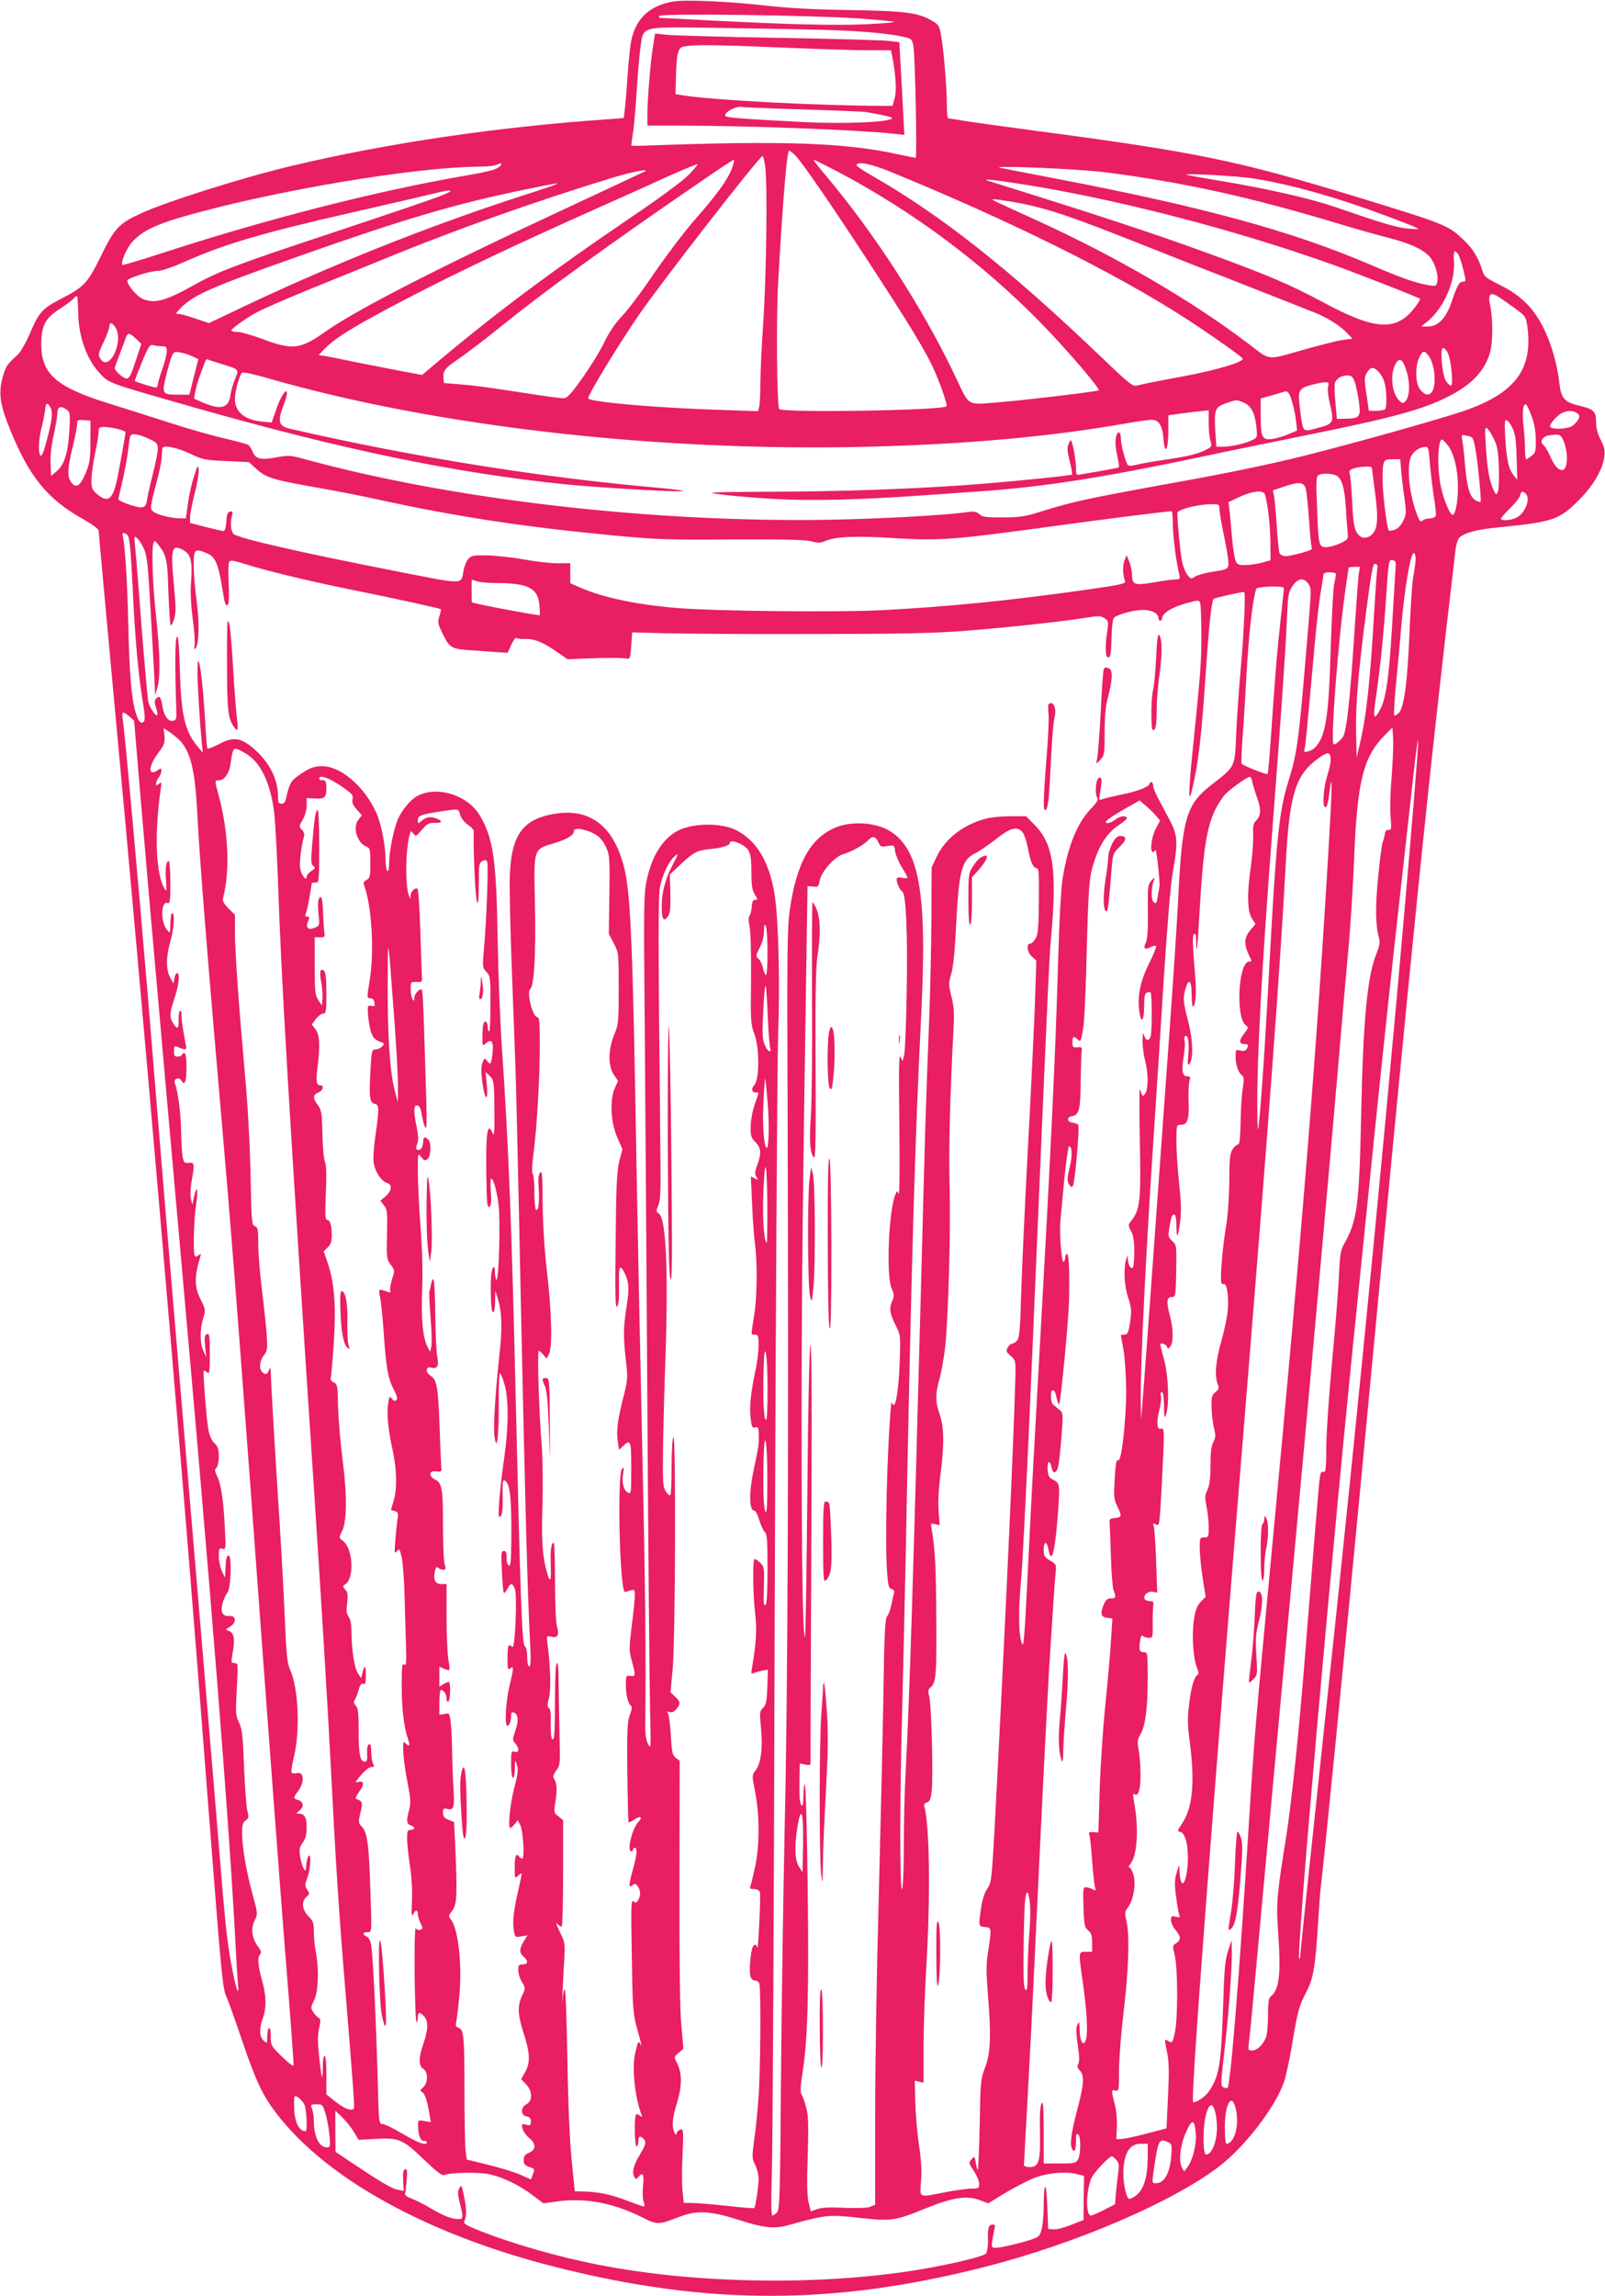
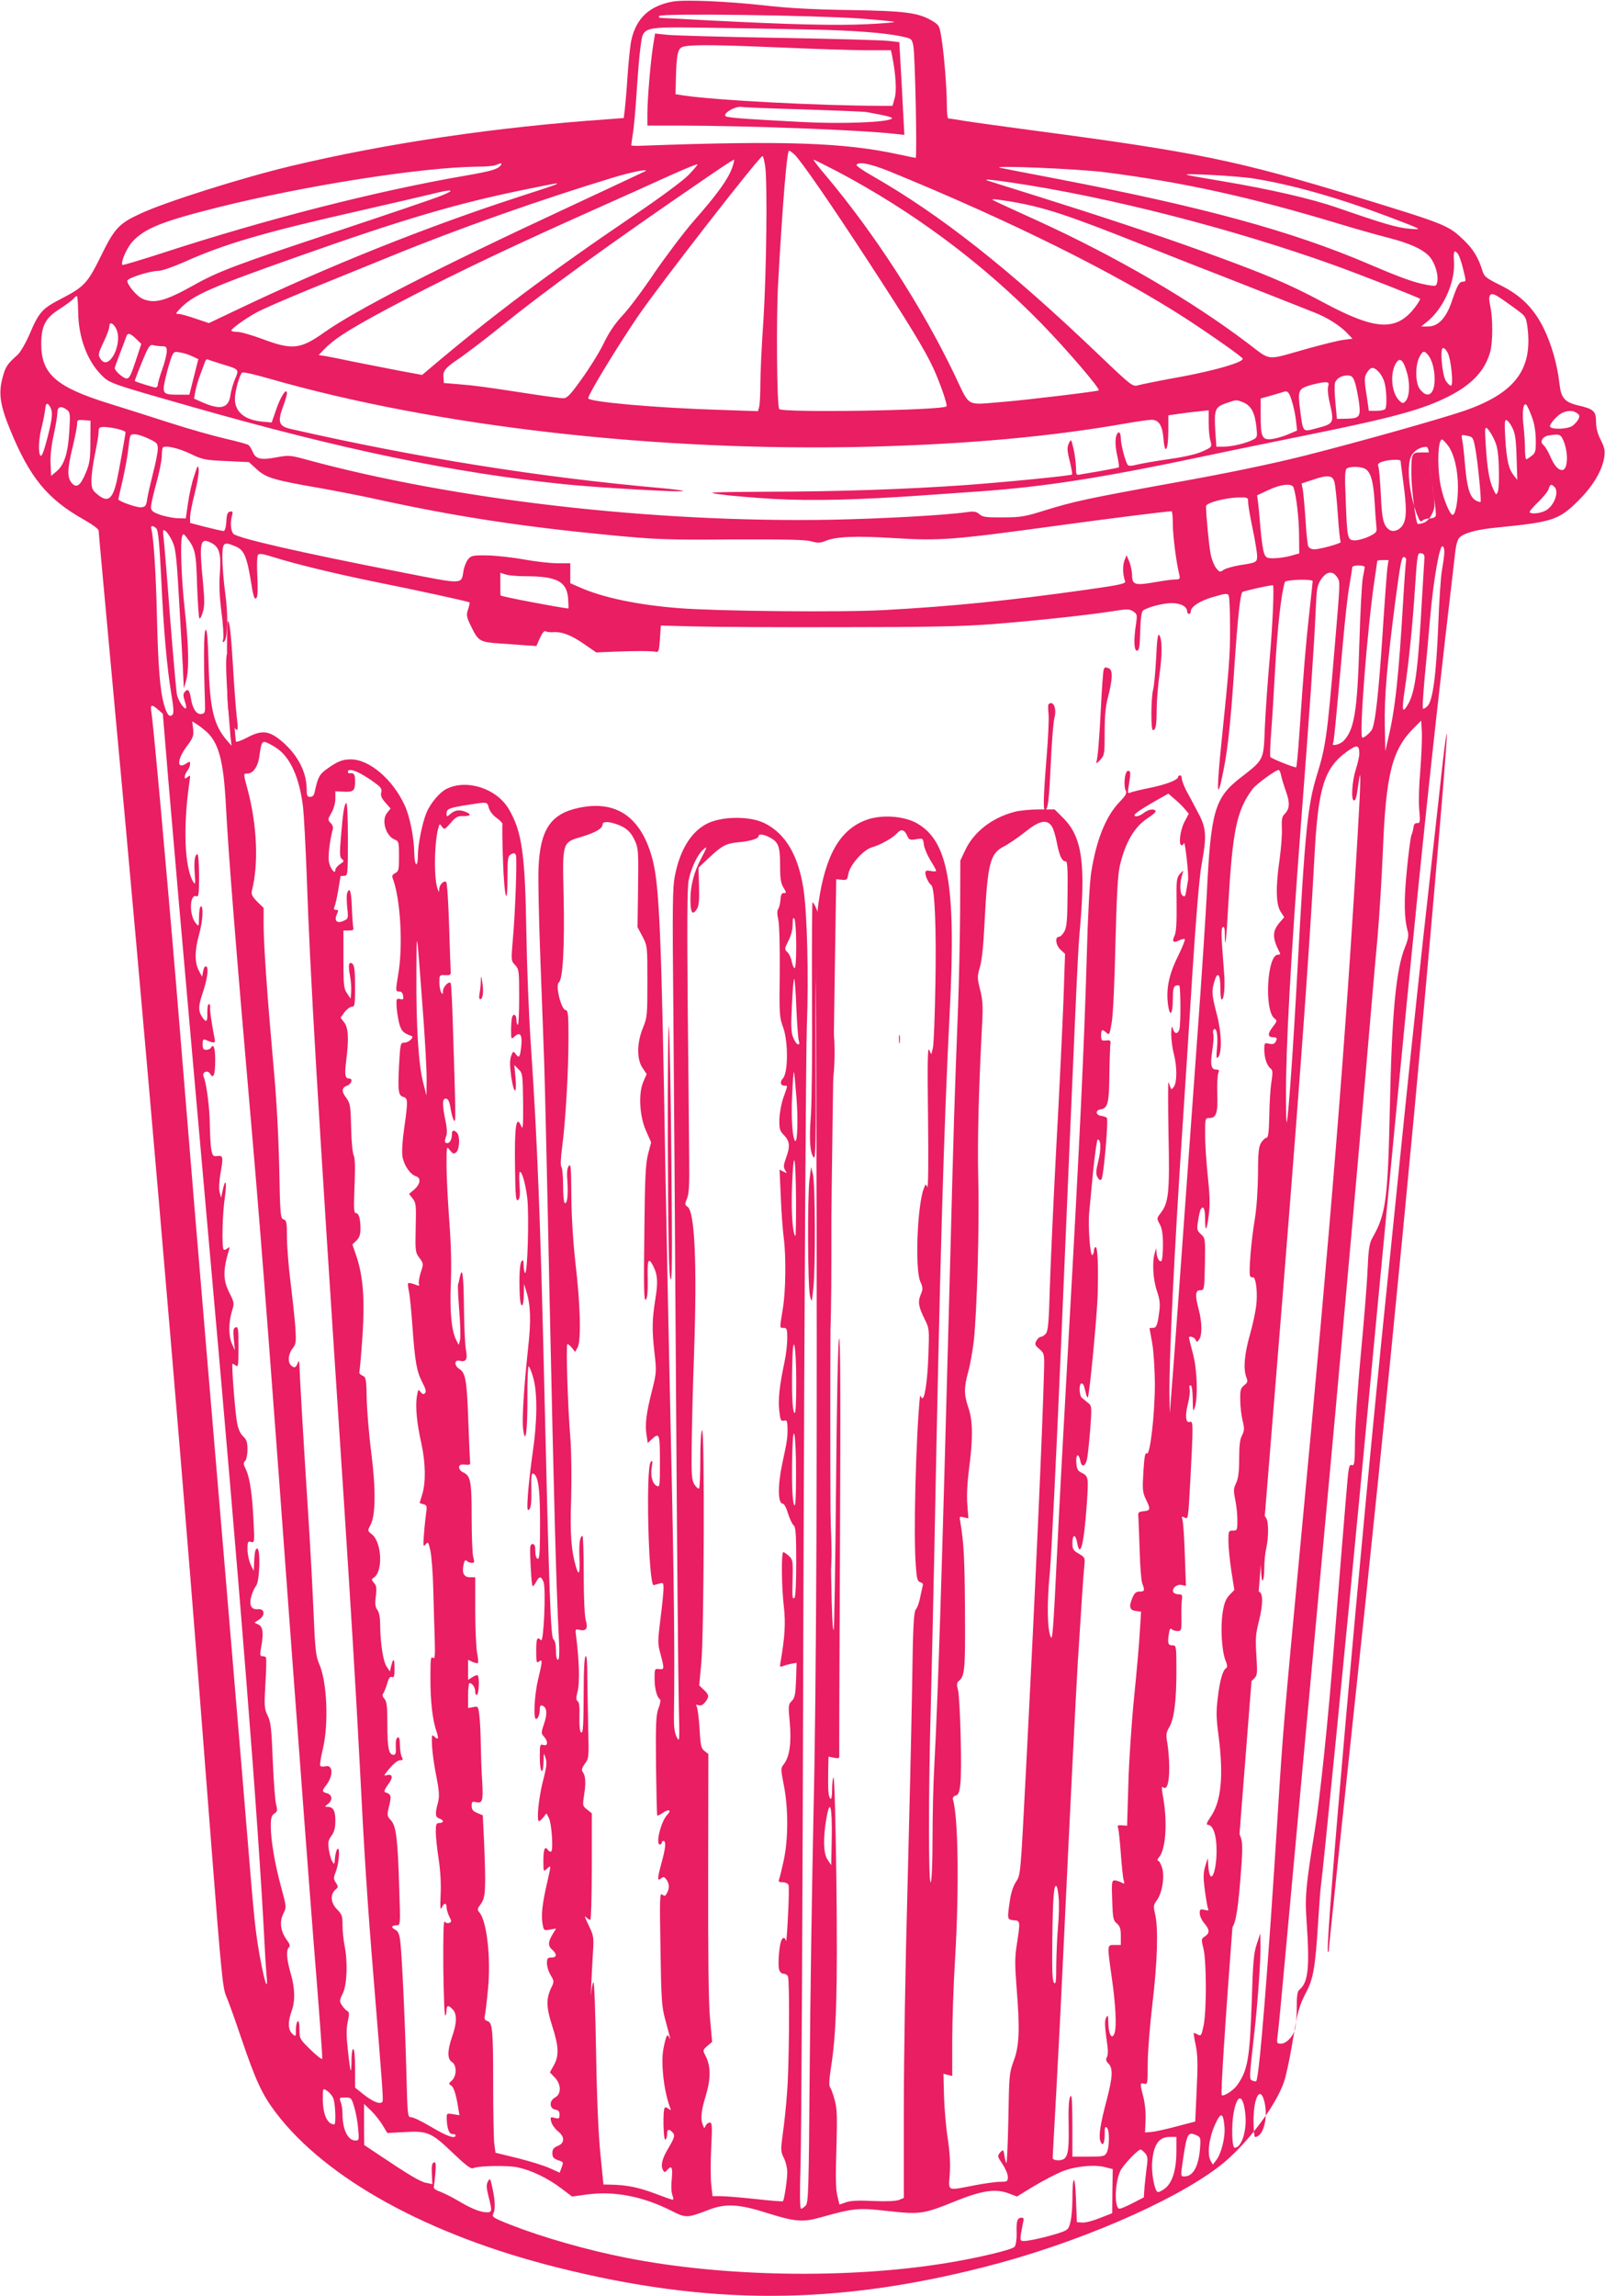
<svg xmlns="http://www.w3.org/2000/svg" version="1.0" width="895pt" height="1280pt" viewBox="0 0 895 1280" preserveAspectRatio="xMidYMid meet">
  <g transform="translate(0,1280) scale(0.1,-0.1)" fill="#e91e63" stroke="none">
-     <path d="M3750 12791 c-129 -24 -202 -93 -229 -213 -6 -24 -15 -111 -21 -193 -5 -83 -13 -171 -16 -197 l-6 -46 -92 -7 c-617 -43 -1228 -133 -1761 -260 -269 -64 -698 -199 -840 -265 -121 -55 -147 -83 -222 -237 -75 -152 -92 -171 -223 -239 -105 -54 -123 -74 -175 -197 -22 -50 -50 -99 -67 -115 -59 -53 -67 -65 -84 -128 -23 -87 -14 -151 42 -288 109 -267 208 -388 411 -502 49 -28 83 -53 83 -62 0 -9 41 -453 90 -987 151 -1615 354 -3971 465 -5395 8 -107 42 -542 75 -966 53 -684 62 -777 81 -820 12 -27 50 -133 85 -237 80 -235 115 -311 191 -412 280 -370 852 -685 1573 -865 840 -211 1541 -210 2375 2 507 128 1055 363 1315 563 144 111 312 330 360 470 11 31 31 125 45 208 31 187 39 216 80 294 38 72 50 140 65 383 6 91 12 181 15 200 13 94 146 1435 225 2270 297 3141 365 3811 526 5182 4 34 14 64 23 72 30 27 99 45 214 56 304 30 341 42 448 149 83 82 135 171 145 244 5 35 1 54 -20 95 -18 35 -26 67 -26 101 0 59 -13 71 -99 91 -76 18 -96 41 -105 121 -12 107 -44 219 -87 307 -55 113 -128 186 -244 243 -82 41 -89 47 -100 84 -20 66 -51 118 -102 166 -87 84 -98 88 -603 243 -667 203 -884 248 -1815 371 -148 20 -310 42 -360 50 -49 8 -93 15 -97 15 -5 0 -8 33 -8 73 0 93 -16 293 -31 380 -10 64 -13 68 -53 92 -77 45 -150 54 -462 59 -204 3 -344 11 -474 26 -209 23 -443 33 -510 21z m1043 -94 c103 -8 190 -16 193 -19 3 -3 -66 -9 -153 -13 -172 -8 -425 -2 -853 20 -151 8 -283 15 -293 15 -11 0 -15 4 -11 11 9 16 856 4 1117 -14z m-258 -62 c221 -4 409 -19 497 -39 51 -11 53 -13 61 -51 10 -50 22 -625 13 -625 -3 0 -46 9 -94 19 -300 66 -635 78 -1425 49 -37 -2 -67 -1 -67 2 0 3 4 32 9 65 6 33 15 137 21 230 6 94 15 205 21 248 18 124 -7 117 407 112 191 -3 442 -7 557 -10z m-104 -697 c35 -33 199 -270 416 -603 225 -345 310 -485 357 -586 39 -85 81 -207 74 -214 -22 -23 -920 -37 -933 -15 -13 22 -17 501 -6 700 25 447 49 740 61 740 4 0 18 -10 31 -22z m-164 -65 c13 -95 7 -590 -10 -860 -10 -138 -17 -298 -17 -355 0 -57 -3 -114 -7 -127 l-6 -23 -206 7 c-365 11 -741 45 -741 65 0 21 158 281 276 455 120 176 678 893 696 895 4 0 10 -26 15 -57z m-186 -13 c-24 -63 -84 -146 -211 -290 -55 -63 -154 -194 -220 -290 -65 -97 -146 -205 -180 -240 -41 -44 -75 -94 -104 -155 -24 -49 -79 -138 -122 -197 -64 -90 -82 -108 -103 -108 -14 0 -96 11 -181 24 -266 41 -313 47 -400 54 l-85 7 -2 30 c-4 39 10 55 95 112 38 27 135 100 214 164 261 211 617 469 1148 832 85 59 158 106 162 107 5 0 -1 -22 -11 -50z m585 -14 c425 -224 813 -513 1144 -852 138 -142 326 -361 317 -370 -6 -6 -398 -53 -531 -64 -217 -17 -183 -36 -275 155 -180 375 -443 781 -713 1103 -43 50 -75 92 -71 92 3 0 61 -29 129 -64z m-1876 30 c-16 -20 -55 -31 -200 -56 -493 -85 -1110 -243 -1683 -430 -121 -39 -221 -69 -224 -67 -12 12 22 92 54 128 69 76 164 114 478 193 493 123 1139 224 1450 227 44 0 89 4 100 9 30 13 39 12 25 -4z m1049 -52 c-30 -31 -161 -128 -299 -221 -486 -330 -798 -564 -1154 -866 l-32 -27 -130 24 c-71 14 -183 36 -249 49 -66 14 -137 28 -159 32 l-39 6 34 35 c61 63 171 130 455 278 291 151 587 292 1044 496 146 65 335 150 420 189 85 38 157 68 159 65 3 -2 -20 -29 -50 -60z m1123 20 c672 -275 1257 -565 1653 -821 145 -95 315 -214 315 -223 0 -20 -150 -64 -343 -100 -117 -21 -225 -43 -242 -48 -29 -8 -37 -2 -215 168 -505 483 -885 782 -1268 1001 -50 28 -89 56 -86 60 12 20 79 6 186 -37z m1198 -4 c439 -56 812 -138 1315 -290 88 -27 207 -60 265 -75 127 -32 204 -69 237 -112 28 -37 46 -102 37 -137 -5 -22 -8 -23 -57 -14 -71 13 -146 40 -319 114 -434 186 -925 320 -1748 478 -157 30 -296 57 -310 60 -79 16 434 -5 580 -24z m-2561 6 c-2 -1 -195 -92 -429 -201 -730 -339 -1188 -574 -1365 -700 -130 -92 -176 -97 -341 -35 -59 22 -122 40 -140 40 -19 0 -34 3 -34 8 1 10 76 65 140 100 30 17 168 77 305 133 138 56 337 137 443 180 376 154 833 315 1237 438 109 33 201 51 184 37z m3391 -41 c214 -34 471 -107 750 -212 197 -75 196 -74 119 -68 -66 5 -148 29 -404 118 -142 49 -371 102 -645 148 -96 16 -182 31 -190 34 -38 11 277 -5 370 -20z m-1361 -21 c544 -79 1246 -259 1816 -464 154 -56 466 -178 474 -186 2 -2 -9 -20 -24 -41 -105 -142 -221 -137 -515 21 -198 106 -320 157 -695 293 -218 79 -537 185 -900 299 -148 46 -274 86 -280 88 -21 9 21 5 124 -10z m-2534 -14 c-11 -5 -99 -34 -195 -65 -522 -169 -1075 -391 -1575 -630 l-160 -76 -75 25 c-42 15 -84 26 -94 26 -18 0 -17 2 5 26 73 78 164 119 669 297 583 206 873 292 1265 372 171 35 192 39 160 25z m-635 -61 c-41 -17 -293 -102 -560 -191 -577 -191 -682 -230 -820 -308 -158 -88 -218 -104 -284 -76 -32 13 -86 77 -86 101 0 15 127 55 171 55 21 0 81 21 145 49 225 101 443 165 974 285 184 42 369 85 410 95 113 29 136 24 50 -10z m3186 -34 c182 -32 310 -74 739 -245 176 -70 374 -148 440 -173 66 -26 194 -76 285 -112 91 -36 190 -75 220 -87 68 -26 146 -75 183 -116 l29 -30 -54 -7 c-29 -4 -120 -27 -203 -50 -229 -65 -194 -69 -326 31 -318 241 -736 484 -1174 684 -268 122 -262 119 -244 119 9 1 56 -6 105 -14z m2484 -290 c6 -8 20 -46 29 -85 17 -67 17 -70 0 -70 -22 0 -32 -18 -64 -112 -31 -91 -75 -138 -132 -138 l-38 0 37 30 c88 73 152 217 146 328 -4 63 0 73 22 47z m231 -243 c15 -9 54 -37 87 -61 59 -43 61 -46 69 -100 32 -238 -66 -371 -349 -470 -131 -45 -588 -174 -893 -251 -179 -45 -422 -96 -718 -149 -501 -91 -565 -105 -734 -157 -105 -33 -130 -38 -229 -38 -96 -1 -115 2 -133 18 -16 14 -29 17 -63 12 -125 -18 -471 -37 -758 -43 -997 -18 -2116 111 -2946 339 -75 20 -85 21 -151 9 -87 -17 -117 -10 -133 29 -7 16 -17 34 -24 39 -6 5 -64 21 -130 36 -65 15 -207 55 -315 90 -108 35 -257 82 -331 105 -297 92 -380 165 -380 332 0 101 23 146 103 196 34 22 68 47 76 56 7 9 16 16 20 16 3 0 6 -39 7 -88 1 -139 48 -269 127 -350 48 -49 45 -48 512 -181 835 -238 1453 -366 2070 -430 195 -20 674 -47 665 -38 -3 3 -61 11 -130 17 -667 59 -1358 169 -2059 329 -67 15 -75 39 -41 129 11 29 20 60 20 69 0 36 -35 -16 -60 -90 l-25 -72 -45 4 c-103 8 -160 53 -160 127 0 42 24 130 40 147 4 5 70 -10 146 -32 938 -270 2183 -411 3359 -381 550 15 1002 56 1425 130 63 11 127 20 141 20 41 0 61 -31 67 -105 7 -97 27 -66 27 43 l0 87 50 7 c28 4 78 11 113 14 l62 7 0 -69 c0 -38 4 -84 10 -102 9 -33 9 -34 -44 -58 -35 -16 -101 -31 -192 -44 -77 -11 -156 -25 -178 -31 -21 -6 -42 -7 -46 -2 -13 13 -40 114 -40 150 0 35 -14 44 -24 17 -9 -24 -7 -67 6 -123 6 -28 9 -53 7 -56 -3 -2 -48 -11 -99 -20 -52 -9 -105 -18 -117 -20 -21 -5 -23 -2 -23 42 -1 27 -7 73 -14 103 -13 54 -13 55 -26 28 -10 -22 -10 -38 5 -98 10 -39 15 -73 13 -75 -7 -7 -374 -43 -608 -60 -321 -22 -683 -35 -1085 -36 -332 -2 -353 -3 -275 -14 47 -7 183 -19 302 -26 217 -12 474 -6 853 21 72 5 200 14 285 20 372 26 689 75 1280 200 107 23 348 72 535 110 505 102 670 147 816 222 128 65 202 145 229 248 15 54 15 189 0 254 -15 68 0 83 51 48z m-7714 -173 c41 -79 -37 -238 -84 -173 -18 25 -17 30 17 102 17 35 30 73 30 84 0 26 21 18 37 -13z m112 -58 l29 -28 -32 -97 c-25 -76 -35 -96 -50 -96 -17 0 -66 42 -66 58 0 4 13 41 29 82 16 41 32 83 35 93 8 24 21 21 55 -12z m144 -41 c23 0 27 -4 27 -28 0 -16 -11 -61 -25 -100 -14 -39 -25 -78 -25 -87 0 -8 -6 -15 -12 -15 -11 0 -105 29 -116 36 -2 1 16 48 39 104 37 90 45 101 63 96 12 -3 33 -6 49 -6z m7170 -37 c19 -36 33 -183 18 -183 -6 0 -18 12 -28 26 -21 33 -35 184 -16 184 7 0 19 -12 26 -27z m-6999 -20 l32 -15 -25 -99 -25 -99 -60 0 c-91 0 -93 4 -72 97 10 43 25 93 32 112 13 31 16 33 50 26 20 -3 50 -13 68 -22z m6888 10 c23 -27 38 -81 38 -138 0 -85 -40 -111 -83 -53 -25 33 -26 131 -2 177 18 36 26 38 47 14z m-6727 -52 c100 -30 99 -29 76 -83 -11 -26 -23 -67 -26 -92 -11 -73 -56 -83 -158 -38 l-45 20 8 44 c5 24 17 66 28 93 10 28 22 58 25 68 4 10 10 16 14 14 5 -3 40 -14 78 -26z m6611 -49 c18 -62 14 -136 -9 -159 -13 -13 -17 -13 -35 5 -44 44 -52 155 -16 210 21 32 40 15 60 -56z m-158 5 c13 -13 27 -39 32 -58 12 -39 15 -133 5 -148 -3 -6 -25 -11 -49 -11 l-43 0 -11 78 c-16 99 -15 113 4 140 19 28 35 28 62 -1z m-130 -67 c7 -25 16 -73 21 -108 9 -76 2 -84 -71 -86 l-53 -1 -8 88 c-5 49 -6 99 -3 111 7 27 41 46 76 43 20 -2 27 -11 38 -47z m-152 -15 c-4 -14 0 -55 9 -91 26 -114 25 -116 -80 -143 -71 -19 -69 -22 -85 103 -14 108 -10 118 53 138 29 8 65 16 81 17 25 1 28 -2 22 -24z m-202 -81 c10 -31 20 -80 23 -110 l6 -54 -45 -19 c-24 -11 -63 -23 -87 -27 -63 -10 -71 5 -71 128 l0 97 58 16 c31 9 62 18 67 20 25 9 33 1 49 -51z m-269 -8 c42 -18 63 -58 71 -135 6 -55 5 -60 -17 -71 -36 -20 -120 -40 -165 -40 l-41 0 -6 86 c-7 120 -2 135 59 156 61 21 57 21 99 4z m-6655 -25 c16 -30 12 -64 -17 -177 -18 -69 -30 -101 -37 -94 -14 14 -11 96 8 165 8 33 16 75 18 93 3 36 12 41 28 13z m8260 -49 c15 -37 23 -82 24 -130 1 -66 -1 -76 -23 -93 -13 -10 -26 -19 -30 -19 -4 0 -7 24 -7 53 0 28 -3 86 -8 129 -9 78 -3 133 14 123 5 -3 18 -31 30 -63z m-8166 33 c17 -13 18 -24 13 -112 -7 -127 -28 -193 -70 -229 l-32 -27 -3 70 c-2 44 5 104 18 161 11 51 20 105 20 122 0 34 21 40 54 15z m8420 -18 c15 -11 16 -17 7 -35 -6 -11 -21 -28 -33 -36 -26 -18 -113 -22 -124 -5 -7 12 41 67 71 79 30 13 59 12 79 -3z m-8290 -157 c0 -98 -4 -124 -25 -174 -30 -74 -53 -90 -80 -57 -25 31 -24 74 6 199 14 57 25 115 25 128 0 23 3 25 38 22 l37 -3 -1 -115z m7929 76 c16 -31 21 -64 24 -165 l4 -126 -19 24 c-29 36 -40 82 -48 205 -5 87 -4 108 7 104 7 -2 22 -21 32 -42z m-7777 -7 c24 -6 44 -14 44 -18 0 -13 -39 -228 -49 -273 -24 -104 -51 -122 -110 -72 -27 23 -31 32 -31 78 0 29 9 95 20 147 11 52 20 106 20 122 0 23 4 27 31 27 16 0 50 -5 75 -11z m7675 -57 c18 -37 24 -68 27 -157 2 -60 0 -121 -5 -134 -9 -23 -10 -23 -26 12 -22 46 -34 115 -42 247 -6 93 -5 103 9 91 8 -7 25 -33 37 -59z m-7503 3 c47 -22 52 -27 52 -57 0 -19 -12 -79 -26 -133 -14 -55 -29 -120 -33 -145 -5 -39 -10 -45 -33 -48 -24 -3 -128 34 -128 45 0 2 11 53 25 111 13 59 27 134 30 167 4 33 8 66 11 73 5 19 44 14 102 -13z m7399 -56 c14 -76 35 -291 29 -297 -2 -2 -14 2 -26 8 -33 18 -49 69 -60 192 -5 62 -12 127 -16 144 -6 32 -6 32 27 25 33 -7 34 -9 46 -72z m487 54 c33 -67 31 -173 -3 -173 -23 0 -44 24 -68 80 -11 25 -27 51 -36 59 -23 18 -6 48 30 54 56 8 63 7 77 -20z m-640 -36 c34 -45 56 -135 56 -232 0 -82 -14 -155 -30 -155 -14 0 -50 84 -65 156 -22 102 -18 264 6 264 4 0 19 -15 33 -33z m-7009 -48 c65 -31 79 -34 197 -39 l126 -6 44 -40 c51 -47 94 -60 348 -104 96 -17 245 -46 330 -65 434 -95 809 -152 1313 -200 236 -22 301 -25 657 -22 288 1 408 -1 442 -10 38 -11 52 -10 82 2 58 24 166 29 389 15 249 -15 318 -10 903 70 300 41 604 79 637 80 4 0 7 -33 7 -72 0 -64 20 -220 37 -285 4 -20 1 -23 -23 -23 -16 0 -67 -7 -112 -15 -113 -20 -129 -15 -129 38 -1 24 -8 58 -16 77 l-15 35 -12 -30 c-11 -28 -9 -82 4 -115 6 -13 -28 -21 -221 -48 -425 -60 -754 -93 -1128 -113 -244 -13 -923 -6 -1140 11 -230 18 -423 59 -550 115 l-55 24 0 55 0 56 -69 0 c-37 0 -122 9 -187 21 -66 12 -159 22 -207 23 -81 1 -90 -1 -107 -22 -10 -12 -21 -40 -25 -61 -13 -81 6 -80 -346 -11 -563 110 -910 189 -937 214 -15 15 -19 60 -9 99 7 24 5 28 -10 25 -14 -2 -19 -15 -21 -56 -2 -32 -8 -52 -15 -52 -7 0 -51 10 -99 22 l-88 23 0 33 c0 18 12 78 26 133 14 54 24 114 22 131 -3 30 -6 26 -26 -37 -13 -38 -28 -107 -34 -152 l-12 -83 -40 1 c-23 0 -66 8 -96 17 -42 14 -56 23 -58 40 -2 12 11 71 28 132 17 61 31 129 32 153 0 23 3 46 5 51 10 16 88 -1 158 -35z m6908 -48 c4 -49 14 -133 22 -186 9 -54 14 -104 11 -111 -3 -8 -18 -14 -34 -14 -15 0 -33 -5 -40 -12 -9 -9 -15 -4 -26 23 -49 118 -66 292 -33 343 18 27 47 44 78 45 13 1 17 -15 22 -88z m-160 -38 c2 -32 10 -101 18 -154 12 -89 11 -98 -7 -134 -12 -25 -29 -42 -47 -48 -16 -5 -30 -7 -32 -5 -11 11 -35 203 -35 280 0 113 2 118 55 118 l43 0 5 -57z m-163 10 c0 -5 7 -57 15 -118 19 -140 19 -199 0 -235 -18 -34 -58 -48 -81 -29 -30 25 -38 56 -44 194 -4 77 -10 147 -14 156 -5 13 0 20 21 27 33 12 103 15 103 5z m-198 -44 c31 -17 46 -68 53 -180 3 -57 8 -120 10 -140 4 -33 2 -36 -40 -57 -25 -12 -61 -22 -79 -22 -42 0 -44 7 -52 229 -6 134 -4 165 7 172 19 12 76 11 101 -2z m-171 -73 c5 -16 13 -96 19 -179 5 -83 13 -153 16 -156 7 -7 -114 -41 -147 -41 -16 0 -30 7 -34 18 -4 9 -11 76 -15 148 -5 72 -12 147 -15 166 l-7 35 64 21 c82 28 109 25 119 -12z m-227 -33 c16 -53 29 -171 30 -262 l1 -104 -50 -14 c-27 -7 -69 -13 -93 -13 -37 0 -44 3 -53 28 -6 15 -15 77 -20 137 -5 61 -11 127 -14 148 l-5 38 62 29 c72 34 134 40 142 13z m1454 5 c27 -27 0 -103 -47 -131 -31 -18 -91 -23 -91 -8 0 5 23 31 50 57 28 27 53 59 56 71 7 26 15 28 32 11z m-1708 -85 c0 -16 11 -82 25 -148 14 -66 25 -134 25 -152 0 -36 -3 -37 -99 -52 -35 -6 -74 -17 -87 -25 -21 -15 -24 -14 -43 10 -11 14 -25 49 -30 77 -9 43 -25 209 -26 267 0 19 109 48 183 49 50 1 52 0 52 -26z m-6088 -147 c10 -10 17 -81 27 -277 13 -291 32 -498 57 -650 12 -70 14 -103 6 -111 -17 -17 -31 0 -47 55 -23 81 -33 210 -40 492 -5 241 -19 446 -31 488 -6 20 9 22 28 3z m91 -76 c17 -37 23 -93 38 -365 10 -176 20 -349 21 -385 l3 -65 12 40 c18 58 16 196 -7 401 -19 174 -26 376 -14 408 5 14 9 13 24 -7 49 -62 54 -85 59 -269 4 -97 9 -179 13 -183 4 -4 12 12 19 35 10 33 10 67 1 164 -22 226 -17 254 46 222 45 -23 56 -61 48 -170 -5 -65 -2 -131 9 -217 9 -67 13 -134 10 -148 -5 -19 -3 -23 5 -15 20 19 23 144 6 269 -9 65 -16 154 -16 197 0 88 6 93 76 63 43 -18 60 -56 80 -175 17 -108 23 -127 36 -108 5 7 6 60 3 118 -3 58 -2 111 3 118 7 10 25 8 88 -12 118 -37 334 -90 559 -136 235 -47 529 -111 533 -116 2 -1 -1 -19 -8 -39 -11 -33 -9 -42 20 -101 37 -76 49 -82 159 -89 42 -3 104 -7 139 -10 l63 -4 20 45 c13 28 24 42 32 37 6 -4 24 -6 40 -5 49 4 102 -16 174 -66 l68 -47 90 4 c120 5 215 5 240 0 18 -4 20 3 25 71 l5 75 190 -5 c105 -3 471 -5 815 -4 486 0 674 4 845 17 241 19 529 50 670 72 80 13 92 13 114 -1 22 -15 23 -20 16 -68 -14 -90 -12 -151 5 -151 12 0 16 20 18 107 2 68 7 109 15 116 24 19 112 42 160 42 51 0 87 -19 87 -47 0 -7 5 -13 10 -13 6 0 10 6 10 13 0 27 50 60 127 82 70 20 79 21 85 6 4 -9 7 -88 7 -176 1 -155 -5 -224 -49 -653 -23 -224 -24 -307 -2 -212 36 155 52 295 77 670 17 250 31 380 43 392 5 5 150 38 170 38 8 0 -1 -220 -18 -410 -11 -124 -23 -296 -27 -384 -7 -185 -3 -176 -139 -282 -140 -109 -162 -187 -184 -634 -6 -118 -28 -460 -50 -760 -100 -1393 -141 -1953 -149 -2045 l-8 -100 -2 105 c-2 201 27 798 74 1505 14 204 38 588 55 855 20 309 38 523 50 590 30 166 28 205 -22 297 -22 43 -52 98 -65 122 -12 25 -23 53 -23 63 0 10 -4 18 -10 18 -5 0 -10 -4 -10 -8 0 -17 -66 -43 -155 -61 -49 -10 -99 -22 -109 -26 -18 -8 -19 -5 -12 36 12 74 12 84 -4 84 -18 0 -27 -85 -12 -111 7 -12 -1 -27 -32 -59 -79 -81 -132 -212 -161 -395 -9 -58 -19 -242 -25 -470 -14 -493 -40 -1045 -100 -2105 -27 -478 -56 -1014 -64 -1190 -23 -472 -27 -525 -38 -495 -19 50 -20 188 -4 355 9 94 36 647 61 1230 84 1976 95 2220 104 2325 37 398 16 546 -90 652 l-48 48 -88 0 c-48 0 -110 -6 -138 -14 -124 -33 -226 -112 -273 -214 l-27 -57 -1 -270 c-1 -148 -6 -400 -12 -560 -20 -510 -22 -574 -47 -1535 -43 -1614 -63 -2262 -85 -2680 -6 -102 -10 -286 -10 -410 0 -128 -4 -231 -10 -240 -13 -20 -13 503 0 965 5 193 14 586 20 875 31 1608 52 2346 86 3015 36 706 -8 952 -187 1050 -75 40 -197 47 -280 16 -146 -55 -226 -195 -265 -463 -14 -100 -16 -229 -12 -1138 6 -1864 1 -3232 -16 -3950 -8 -382 -18 -1023 -21 -1424 -5 -656 -7 -732 -22 -748 -9 -10 -21 -18 -26 -18 -7 0 -8 82 -3 243 5 133 12 1552 16 3152 5 1601 14 3036 19 3190 11 286 2 639 -19 774 -29 186 -100 306 -216 364 -81 41 -240 40 -323 -3 -87 -45 -149 -145 -177 -287 -14 -68 -15 -167 -9 -768 3 -379 10 -1351 15 -2160 5 -808 12 -1569 15 -1690 5 -212 5 -219 -12 -185 -12 26 -16 58 -15 120 5 318 1 751 -17 1540 -11 498 -25 1182 -31 1520 -21 1279 -33 1559 -70 1706 -61 239 -200 338 -412 293 -157 -33 -216 -121 -225 -334 -3 -61 2 -299 11 -530 9 -231 18 -487 21 -570 3 -82 17 -676 30 -1320 24 -1107 36 -1576 51 -1867 5 -92 3 -128 -5 -128 -7 0 -11 20 -11 51 0 32 -5 56 -14 63 -15 12 -24 256 -51 1411 -22 945 -39 1374 -75 1905 -11 157 -22 439 -25 627 -7 442 -25 561 -99 687 -69 114 -235 167 -347 110 -37 -18 -88 -79 -110 -130 -24 -57 -49 -180 -49 -244 0 -32 -4 -49 -10 -45 -5 3 -10 32 -10 63 -1 83 -25 204 -53 264 -67 146 -198 258 -302 257 -46 0 -75 -12 -133 -54 -41 -29 -50 -47 -67 -127 -4 -19 -12 -28 -25 -28 -17 0 -20 7 -20 43 0 100 -55 201 -151 277 -64 50 -103 52 -182 10 -31 -16 -58 -26 -61 -22 -2 4 -7 63 -11 132 -13 254 -43 455 -44 300 -1 -62 13 -281 24 -400 l6 -55 -26 30 c-73 85 -95 175 -102 428 -4 145 -9 195 -17 187 -10 -10 -11 -169 -3 -405 2 -55 0 -60 -20 -63 -27 -4 -49 28 -58 85 -8 49 -17 59 -35 38 -9 -11 -9 -22 0 -50 7 -20 10 -39 7 -41 -9 -10 -47 48 -51 80 -7 48 -35 379 -51 601 -9 110 -18 227 -22 260 -6 57 -5 59 12 45 10 -8 27 -35 38 -60z m7091 -56 c0 -16 -6 -60 -13 -99 -7 -38 -16 -178 -21 -310 -11 -272 -30 -420 -60 -449 -11 -11 -22 -17 -25 -14 -4 3 1 79 9 169 9 90 23 243 31 339 18 205 52 403 69 397 6 -2 11 -17 10 -33z m-111 -34 c-1 -14 -7 -110 -13 -215 -23 -418 -39 -536 -82 -605 -29 -48 -32 -27 -14 93 22 147 43 354 57 570 12 181 14 188 33 185 16 -2 20 -10 19 -28z m-102 -11 c-2 -8 -10 -113 -17 -234 -24 -410 -44 -596 -82 -755 l-17 -75 -3 143 c-3 160 12 333 59 695 28 209 35 247 48 244 9 -2 14 -10 12 -18z m-105 -46 c-3 -27 -15 -187 -26 -358 -22 -337 -42 -518 -62 -544 -17 -22 -40 -41 -51 -41 -20 0 27 608 68 881 8 55 15 101 15 104 0 3 14 5 31 5 l32 0 -7 -47z m-126 8 c0 -4 -5 -33 -11 -62 -5 -30 -14 -196 -19 -369 -11 -372 -28 -478 -89 -539 -19 -19 -68 -31 -58 -13 5 7 13 87 57 577 11 121 26 258 35 305 8 47 15 91 15 98 0 7 14 12 35 12 19 0 35 -4 35 -9z m-4685 -51 c180 0 235 -28 243 -124 2 -31 3 -56 1 -56 -61 7 -378 67 -378 73 -1 4 -1 34 -1 66 l0 60 32 -10 c18 -5 64 -9 103 -9z m4531 -5 c18 -28 19 -9 -15 -410 -40 -477 -49 -537 -98 -695 -51 -166 -66 -308 -108 -1085 -23 -429 -51 -827 -60 -850 -2 -5 -4 58 -4 140 -1 275 25 754 84 1530 46 594 73 986 81 1170 6 138 8 153 31 188 31 45 64 49 89 12z m-136 -23 c0 -4 -9 -84 -19 -177 -19 -169 -31 -312 -55 -668 -7 -103 -15 -189 -18 -192 -4 -5 -133 46 -144 57 -3 4 -1 68 5 145 6 76 15 228 21 338 13 236 34 428 55 493 5 13 155 18 155 4z m-6438 -716 l26 -23 31 -374 c28 -330 80 -929 141 -1614 37 -418 60 -676 80 -902 178 -1987 280 -3273 315 -3963 3 -63 8 -142 11 -175 15 -155 -36 57 -60 250 -8 66 -22 215 -31 330 -9 116 -70 842 -135 1615 -66 773 -144 1707 -175 2075 -30 369 -78 942 -105 1275 -50 595 -124 1419 -136 1493 -7 43 1 45 38 13z m271 -124 c68 -64 94 -164 107 -415 15 -281 51 -736 150 -1877 47 -540 112 -1396 215 -2810 42 -569 98 -1316 125 -1659 28 -344 49 -629 47 -635 -2 -6 -31 17 -65 50 -60 59 -62 61 -62 113 0 32 -4 50 -10 46 -5 -3 -10 -25 -10 -47 0 -40 0 -41 -20 -23 -24 22 -26 66 -4 126 21 58 19 129 -6 214 -22 78 -25 126 -9 142 8 8 5 19 -11 40 -35 48 -43 101 -21 146 19 37 19 38 -10 145 -36 130 -59 267 -59 344 0 45 4 60 20 71 17 11 18 18 10 49 -6 19 -14 130 -19 246 -7 180 -11 217 -29 252 -18 37 -19 51 -12 178 5 75 6 140 3 145 -2 4 -11 7 -20 7 -13 0 -14 7 -8 43 16 82 12 120 -13 133 l-23 11 26 17 c36 24 31 62 -7 58 -37 -4 -51 23 -36 74 6 21 18 47 26 56 20 24 26 208 6 208 -9 0 -14 -19 -16 -62 l-3 -63 -18 37 c-9 21 -17 58 -17 84 0 41 2 46 20 41 19 -5 20 -2 14 111 -7 155 -21 246 -42 291 -15 31 -16 39 -5 49 7 8 13 34 13 64 0 41 -5 55 -24 73 -15 14 -28 41 -34 76 -11 56 -31 321 -26 328 2 2 10 -2 19 -9 13 -11 15 1 15 103 0 102 -2 116 -16 110 -13 -5 -15 -17 -10 -67 l6 -61 -16 35 c-20 43 -20 119 -1 182 14 45 14 48 -14 104 -36 70 -36 127 -2 239 5 17 4 18 -9 8 -8 -7 -18 -10 -21 -6 -11 11 -7 202 7 291 12 85 4 114 -12 40 l-9 -43 -8 30 c-5 17 -3 58 3 97 18 102 17 109 -15 106 -25 -3 -28 1 -35 37 -4 22 -7 85 -8 140 -1 92 -18 226 -35 267 -10 25 24 37 37 14 18 -32 28 -4 28 75 0 72 -9 96 -25 69 -3 -5 -15 -10 -26 -10 -15 0 -19 7 -19 31 0 26 3 30 18 24 49 -21 55 -19 48 11 -16 83 -27 157 -24 172 1 9 -2 17 -7 17 -6 0 -9 -21 -9 -47 2 -54 -6 -60 -30 -23 -21 32 -20 60 3 128 26 76 36 143 22 151 -7 5 -14 -5 -18 -25 l-6 -32 -18 34 c-24 45 -24 113 1 201 21 77 26 158 10 158 -5 0 -10 -26 -10 -57 -1 -58 -1 -58 -19 -36 -37 44 -34 164 4 149 13 -5 15 13 15 114 0 66 -4 120 -9 120 -15 0 -20 -40 -15 -109 4 -54 3 -62 -7 -47 -50 79 -59 306 -23 556 6 41 6 44 -9 31 -15 -11 -17 -11 -17 1 0 8 7 23 15 34 8 10 15 27 15 37 0 16 -2 16 -23 2 -52 -34 -50 24 4 96 36 48 40 59 36 97 l-5 43 27 -17 c14 -9 38 -28 54 -42z m6767 -215 c-7 -76 -10 -173 -6 -216 6 -71 5 -79 -11 -77 -12 1 -19 -7 -21 -24 -2 -14 -7 -34 -12 -45 -4 -11 -16 -98 -25 -194 -17 -168 -15 -270 5 -340 6 -22 3 -44 -15 -88 -51 -126 -74 -373 -85 -908 -11 -502 -22 -582 -98 -715 -16 -29 -21 -61 -26 -175 -3 -77 -20 -286 -37 -465 -17 -179 -32 -394 -33 -477 -1 -135 -3 -152 -17 -148 -13 5 -17 -6 -23 -62 -10 -109 -53 -635 -76 -928 -34 -435 -78 -857 -109 -1050 -49 -305 -55 -366 -45 -504 18 -259 9 -339 -40 -380 -12 -10 -15 -34 -15 -105 0 -50 -5 -105 -11 -121 -16 -43 -50 -75 -77 -75 -23 0 -24 3 -19 43 4 23 22 213 41 422 43 471 185 2009 225 2440 63 675 181 1992 225 2500 25 292 54 631 66 755 11 124 24 340 30 480 17 437 51 572 173 694 l41 41 4 -70 c1 -38 -3 -132 -9 -208z m125 -119 c-121 -1461 -304 -3352 -510 -5263 -62 -579 -125 -1177 -125 -1193 0 -8 -2 -13 -5 -10 -18 18 181 2272 325 3668 16 157 61 598 100 980 39 382 100 954 136 1270 35 316 72 644 81 729 10 84 19 149 21 143 2 -6 -9 -151 -23 -324z m-6503 244 c77 -51 129 -167 148 -331 5 -47 14 -214 20 -371 19 -561 59 -1238 205 -3455 43 -662 70 -1104 90 -1490 26 -513 44 -795 80 -1230 47 -575 53 -659 48 -668 -10 -17 -48 -4 -99 35 l-54 43 0 107 c0 65 -4 108 -10 108 -6 0 -10 -27 -10 -62 0 -34 -2 -59 -4 -57 -3 2 -10 53 -16 111 -9 80 -9 121 -1 160 10 43 9 53 -2 60 -8 4 -22 18 -30 32 -15 22 -15 27 5 67 23 49 28 173 9 268 -6 29 -11 80 -11 112 0 51 -4 61 -30 87 -36 36 -40 83 -11 109 18 15 18 18 4 40 -14 21 -14 27 1 66 17 46 23 138 7 122 -5 -6 -11 -28 -13 -50 -3 -38 -4 -39 -16 -18 -7 12 -15 43 -19 68 -5 38 -2 51 16 75 15 21 21 44 21 83 0 56 -12 77 -43 77 -18 0 -17 2 4 18 26 22 21 51 -11 59 -25 7 -25 14 -1 44 41 53 38 116 -4 105 -13 -3 -26 -2 -29 3 -4 5 3 47 14 93 34 141 24 377 -21 477 -17 39 -22 79 -30 271 -5 124 -18 367 -29 540 -27 413 -49 795 -50 845 -1 34 -3 37 -10 18 -10 -26 -20 -29 -38 -11 -19 19 -14 63 9 93 20 25 21 35 16 118 -4 51 -16 164 -27 252 -11 88 -20 201 -20 252 0 81 -2 92 -19 98 -17 5 -19 24 -24 288 -4 176 -15 389 -32 567 -34 381 -55 675 -55 788 l0 93 -36 35 c-29 30 -34 41 -29 63 38 148 28 367 -24 561 -25 92 -25 90 -1 90 30 0 57 37 65 88 12 86 15 93 39 86 11 -4 38 -18 58 -32z m6038 -32 c0 -14 -9 -54 -20 -88 -21 -67 -27 -172 -10 -172 10 0 15 19 25 93 15 116 14 18 -5 -296 -66 -1131 -147 -2135 -320 -3962 -91 -965 -96 -1023 -125 -1485 -53 -851 -103 -1471 -120 -1489 -2 -2 -12 -1 -21 3 -19 7 -18 12 10 261 19 168 36 405 35 492 l-1 68 -20 -60 c-17 -50 -21 -101 -28 -320 -11 -318 -22 -383 -81 -466 -20 -29 -76 -65 -86 -56 -14 15 94 1449 297 3932 125 1534 190 2411 220 2975 20 380 54 490 179 581 58 42 71 40 71 -11z m-5572 -109 c20 -11 57 -33 80 -51 36 -26 43 -36 38 -55 -5 -18 2 -33 23 -57 l29 -33 -20 -25 c-33 -41 -6 -130 45 -149 20 -8 22 -15 22 -92 0 -75 -2 -84 -21 -94 -17 -9 -20 -15 -12 -35 41 -112 56 -369 29 -527 -16 -97 -16 -98 7 -98 10 0 18 -9 20 -24 3 -20 0 -23 -17 -18 -19 4 -21 1 -20 -31 0 -21 6 -62 12 -92 12 -53 23 -66 72 -83 17 -6 -16 -37 -40 -37 -22 0 -23 -4 -30 -129 -7 -142 -4 -166 25 -174 25 -6 25 -25 4 -173 -10 -67 -14 -131 -10 -158 8 -49 43 -101 76 -111 29 -9 24 -43 -9 -73 l-30 -25 20 -26 c19 -23 20 -38 17 -162 -3 -131 -2 -139 21 -169 23 -32 23 -33 7 -81 -8 -27 -13 -56 -10 -64 5 -12 1 -12 -25 -2 -17 6 -32 9 -35 6 -3 -2 -1 -22 4 -44 5 -22 14 -112 20 -199 14 -195 23 -247 55 -310 19 -36 23 -52 15 -60 -8 -8 -15 -6 -25 7 -12 17 -14 14 -21 -28 -8 -58 0 -145 26 -261 23 -107 25 -213 5 -280 -8 -27 -15 -50 -15 -50 0 -1 10 -4 21 -7 19 -5 21 -11 15 -49 -3 -24 -9 -77 -12 -118 -5 -67 -4 -73 9 -57 14 17 16 14 27 -35 6 -29 14 -125 16 -213 2 -88 6 -213 8 -278 3 -98 1 -115 -10 -106 -12 10 -14 -9 -14 -112 0 -134 12 -235 34 -299 14 -40 10 -50 -12 -28 -7 7 -12 8 -13 3 -4 -43 5 -127 23 -219 18 -92 19 -116 10 -153 -17 -61 -15 -81 8 -88 11 -3 20 -11 20 -16 0 -5 -9 -9 -20 -9 -17 0 -20 -7 -20 -48 0 -27 7 -95 16 -153 10 -65 14 -140 11 -199 -3 -69 -2 -89 6 -72 13 28 27 29 27 2 0 -12 7 -34 15 -51 14 -27 14 -30 -1 -36 -9 -3 -20 0 -25 8 -6 9 -8 -92 -7 -257 2 -150 6 -270 11 -267 4 2 7 15 7 29 0 29 11 31 36 3 23 -26 22 -75 -6 -153 -26 -77 -26 -122 0 -138 28 -18 27 -78 0 -103 -18 -16 -19 -20 -6 -27 16 -9 29 -50 41 -125 l7 -42 -36 6 c-35 6 -36 5 -35 -28 2 -53 14 -84 32 -83 9 1 17 -2 17 -7 0 -22 -48 -5 -134 46 -50 30 -101 55 -113 55 -20 0 -21 5 -27 248 -8 301 -25 658 -34 732 -5 42 -12 57 -29 66 -25 12 -20 24 10 24 20 0 20 5 13 208 -8 274 -17 347 -47 378 -21 23 -22 26 -9 80 14 57 12 64 -25 77 -5 2 3 20 18 40 30 39 28 62 -5 54 -16 -5 -17 -3 -7 11 34 45 64 72 81 72 15 0 17 3 8 19 -5 11 -10 41 -10 66 0 33 -4 45 -12 42 -9 -3 -12 -21 -11 -51 2 -35 -1 -46 -12 -46 -27 0 -35 38 -35 166 0 104 -3 131 -16 146 -11 12 -14 22 -7 30 5 7 15 32 22 55 8 30 16 41 26 37 12 -5 15 4 15 45 0 59 -6 65 -18 19 l-8 -33 -18 27 c-20 30 -35 129 -36 228 0 43 -5 73 -16 88 -12 17 -14 35 -8 78 5 44 3 58 -11 73 -14 16 -14 20 -2 28 54 32 47 198 -10 243 -24 19 -24 19 -7 52 29 53 30 204 4 403 -12 94 -23 226 -25 295 -2 116 -4 125 -24 134 -12 5 -20 15 -17 21 2 6 10 94 17 196 14 208 4 336 -34 450 l-22 64 23 22 c16 16 22 34 22 65 0 57 -9 88 -26 88 -11 0 -12 28 -7 150 4 103 3 157 -5 173 -6 12 -13 81 -14 154 -3 118 -5 134 -25 162 -30 39 -29 59 2 71 26 10 35 40 11 40 -22 0 -25 22 -16 96 16 121 13 188 -11 217 l-20 26 22 31 c13 16 31 30 41 30 16 0 18 11 18 114 0 84 -4 116 -14 125 -21 17 -26 -6 -14 -68 5 -29 8 -69 6 -89 l-3 -37 -20 30 c-18 26 -20 46 -20 190 l0 160 30 0 c22 0 29 4 25 15 -2 8 -6 59 -8 113 -3 91 -12 118 -26 81 -4 -9 -3 -45 0 -80 7 -61 6 -64 -20 -75 -37 -17 -54 0 -38 36 10 21 9 25 -4 25 -12 0 -14 5 -9 18 5 9 14 51 21 92 7 41 13 76 13 78 1 1 10 2 21 2 19 0 20 7 20 206 0 121 -4 203 -9 200 -12 -8 -19 -55 -30 -191 -8 -93 -7 -112 6 -122 13 -10 11 -14 -11 -28 -14 -10 -26 -24 -26 -32 0 -29 -29 7 -36 45 -6 30 5 121 22 183 3 9 -3 25 -13 34 -16 17 -16 20 5 56 13 22 22 55 22 79 l0 41 43 -2 c58 -3 67 4 67 57 0 41 -6 49 -32 45 -5 0 -8 4 -8 9 0 16 27 12 68 -9z m5135 -8 c3 -16 15 -56 27 -90 24 -66 22 -100 -7 -129 -14 -13 -17 -31 -15 -78 2 -34 -4 -110 -12 -170 -23 -156 -21 -253 4 -294 l21 -33 -25 -29 c-43 -51 -42 -87 2 -172 2 -5 -3 -8 -12 -8 -61 0 -77 -313 -19 -355 16 -12 15 -16 -11 -49 -29 -38 -27 -56 5 -56 21 0 23 -8 10 -29 -6 -9 -18 -11 -35 -7 -25 6 -26 4 -26 -33 0 -46 15 -90 35 -105 12 -9 13 -22 5 -74 -6 -35 -11 -119 -12 -187 -2 -93 -6 -125 -15 -125 -7 0 -20 -12 -30 -27 -14 -22 -18 -52 -18 -177 -1 -91 -8 -190 -18 -251 -20 -117 -35 -301 -26 -316 3 -6 10 -9 14 -7 16 6 27 -66 22 -137 -2 -38 -19 -119 -36 -179 -32 -112 -39 -194 -21 -241 9 -23 7 -30 -12 -45 -20 -16 -23 -27 -22 -82 0 -34 6 -86 13 -115 11 -44 10 -55 -3 -82 -12 -21 -16 -59 -16 -130 0 -74 -5 -110 -17 -136 -15 -31 -15 -43 -5 -93 7 -32 12 -84 12 -115 0 -54 -1 -57 -25 -57 -24 0 -25 -3 -25 -57 0 -32 7 -107 16 -166 l17 -108 -27 -28 c-20 -21 -30 -45 -38 -97 -13 -83 -5 -218 16 -268 10 -24 11 -38 4 -42 -20 -12 -36 -70 -47 -164 -10 -78 -9 -117 4 -213 29 -226 15 -368 -45 -454 -21 -31 -25 -43 -15 -43 30 0 50 -60 49 -150 -2 -129 -38 -192 -46 -80 l-3 45 -14 -45 c-11 -36 -12 -63 -3 -130 6 -47 14 -93 17 -103 7 -15 4 -17 -19 -11 -23 5 -26 3 -26 -19 0 -14 11 -39 25 -55 31 -37 32 -55 4 -74 -21 -13 -21 -16 -8 -69 17 -69 18 -352 0 -431 -11 -52 -14 -57 -31 -48 -10 6 -20 10 -23 10 -2 0 3 -32 11 -70 11 -55 12 -108 5 -247 l-8 -177 -103 -27 c-56 -15 -119 -29 -140 -31 l-37 -3 3 68 c2 38 -3 93 -12 128 -20 78 -20 82 4 76 19 -5 20 0 20 111 0 65 12 214 26 332 28 232 34 426 15 503 -10 43 -9 50 9 75 30 40 45 128 31 180 -7 23 -17 42 -23 42 -6 0 -5 7 4 18 38 42 49 189 25 329 -10 57 -11 70 -1 62 21 -17 34 24 34 109 0 43 -5 103 -10 134 -9 49 -8 60 9 90 28 46 41 146 41 316 0 134 -1 142 -19 142 -27 0 -31 9 -24 59 4 30 9 39 16 32 6 -6 21 -11 33 -11 22 0 23 4 22 78 -1 42 1 88 3 102 3 21 0 25 -20 25 -14 0 -26 6 -29 13 -7 21 20 44 46 39 l25 -5 -6 172 c-3 94 -9 182 -13 195 -6 21 -5 22 13 13 19 -10 19 -4 31 216 16 300 16 326 -3 318 -23 -9 -28 34 -11 100 8 33 13 69 10 82 -4 13 -2 22 5 22 7 0 11 -28 12 -77 1 -67 2 -74 11 -48 19 55 14 213 -10 302 -12 45 -22 85 -22 88 0 13 31 3 37 -11 6 -15 8 -15 20 2 17 23 16 95 -2 164 -22 82 -20 110 8 110 22 0 23 2 26 145 2 143 2 145 -22 167 -23 21 -24 27 -16 76 4 28 11 56 14 62 15 25 25 5 25 -52 0 -80 9 -69 21 25 7 55 5 112 -6 212 -8 75 -15 179 -15 231 0 93 0 94 25 94 37 0 47 30 43 133 -2 51 1 102 5 115 7 18 5 22 -12 22 -28 0 -33 28 -21 106 6 38 9 78 6 91 -4 12 -2 24 4 28 15 9 23 -42 16 -108 -4 -45 -3 -58 5 -50 24 24 22 134 -5 238 -29 112 -31 132 -14 187 17 58 33 41 33 -35 0 -37 3 -67 7 -67 14 0 20 72 14 148 -17 216 -18 249 -7 256 7 5 11 -7 11 -40 0 -102 9 -29 19 161 24 419 47 529 135 648 20 27 129 107 146 107 4 0 10 -12 13 -27z m-536 -191 l22 -26 -25 -47 c-24 -48 -33 -129 -15 -129 5 0 11 6 13 12 6 18 28 -183 23 -207 -2 -11 -7 -37 -10 -58 -5 -33 -8 -37 -22 -26 -15 13 -15 78 2 124 6 17 4 16 -15 -4 -19 -23 -21 -34 -19 -170 1 -103 -2 -154 -11 -174 -17 -34 -7 -44 25 -27 14 7 28 10 32 7 3 -4 -15 -48 -40 -99 -50 -101 -66 -183 -53 -272 10 -67 26 -46 26 35 0 54 4 71 15 76 9 3 18 3 21 1 8 -9 9 -222 0 -246 -10 -28 -28 -24 -37 9 -5 16 -7 7 -8 -31 0 -30 6 -80 14 -110 19 -71 19 -160 1 -186 -12 -16 -15 -16 -19 -4 -3 8 -8 22 -11 30 -3 8 -3 -123 0 -291 7 -329 1 -382 -46 -442 -20 -26 -20 -27 -3 -59 13 -24 18 -56 18 -115 0 -45 -4 -85 -8 -89 -11 -11 -26 15 -28 46 l-1 25 -8 -25 c-16 -49 -11 -149 11 -213 16 -47 19 -74 14 -112 -10 -80 -16 -95 -36 -95 -10 0 -19 -1 -19 -2 0 -2 7 -39 15 -83 8 -45 14 -144 15 -224 0 -171 -27 -406 -45 -391 -9 8 -14 -17 -19 -101 -6 -99 -5 -114 13 -153 28 -57 27 -64 -11 -68 -30 -3 -33 -6 -30 -33 1 -16 4 -100 7 -185 2 -86 9 -168 14 -183 16 -41 14 -47 -15 -47 -19 0 -28 -8 -40 -36 -20 -49 -15 -68 20 -72 l29 -4 -7 -111 c-3 -62 -18 -227 -32 -367 -14 -140 -29 -358 -32 -485 l-7 -230 -28 2 c-23 2 -28 -1 -22 -15 3 -9 10 -73 15 -142 5 -69 12 -136 16 -149 6 -21 5 -22 -14 -12 -11 6 -28 11 -37 11 -15 0 -17 -12 -13 -111 3 -100 6 -113 26 -129 17 -15 22 -29 22 -69 l0 -51 -35 0 c-42 0 -42 6 -15 -185 21 -146 27 -266 16 -303 -15 -47 -35 -12 -36 63 -1 34 -2 37 -11 21 -11 -17 -9 -49 7 -163 3 -23 2 -49 -4 -59 -7 -12 -4 -22 9 -35 26 -26 24 -75 -10 -204 -34 -128 -45 -197 -36 -225 12 -37 25 -20 25 32 0 42 2 49 13 39 15 -15 14 -109 -2 -139 -11 -20 -20 -22 -101 -22 l-90 0 0 178 c-1 141 -3 173 -12 157 -8 -14 -11 -66 -9 -163 3 -164 -6 -192 -59 -192 -17 0 -30 5 -30 13 0 6 9 172 20 367 11 195 29 551 40 790 35 747 70 1438 80 1605 24 380 31 483 36 532 5 52 5 53 -30 74 -32 18 -36 26 -36 60 0 49 17 51 26 4 17 -95 38 -16 54 209 11 156 10 159 -32 180 -18 9 -24 21 -26 54 -4 49 13 57 22 11 7 -37 27 -34 37 7 4 16 12 90 18 164 10 133 9 135 -12 152 -12 10 -28 23 -34 28 -16 13 -17 80 -3 80 11 0 14 -7 25 -54 3 -15 8 -26 11 -23 9 8 52 463 55 572 4 162 0 265 -11 265 -5 0 -10 -9 -10 -19 0 -11 -4 -22 -9 -25 -12 -8 -25 167 -17 240 3 33 13 137 22 232 10 94 21 172 25 172 18 0 20 -52 4 -118 -14 -56 -15 -74 -5 -92 8 -15 15 -19 22 -12 12 12 40 334 30 343 -4 4 -18 9 -32 11 -31 4 -33 32 -2 36 39 6 47 37 48 187 1 77 4 154 5 170 4 27 2 30 -23 27 -25 -2 -28 0 -28 28 0 34 6 37 30 15 16 -15 18 -10 30 62 7 43 16 240 20 438 7 267 13 378 24 429 31 132 81 219 157 268 27 17 46 35 43 39 -9 15 -40 10 -68 -12 -14 -11 -34 -19 -43 -17 -22 4 10 28 113 87 l69 39 35 -30 c19 -16 45 -41 57 -56z m-3881 6 c6 -20 24 -42 44 -56 19 -13 33 -29 32 -35 -2 -7 -1 -101 3 -209 8 -209 25 -263 25 -78 0 99 2 110 20 120 16 9 22 8 27 -6 7 -20 -4 -327 -18 -478 -9 -106 -9 -110 13 -133 22 -24 23 -32 23 -179 0 -85 -3 -154 -7 -154 -5 0 -8 11 -8 24 0 30 -15 42 -24 20 -3 -9 -6 -41 -6 -71 0 -55 0 -56 19 -39 31 28 44 11 38 -51 -7 -65 -12 -73 -31 -47 -14 18 -15 18 -26 -11 -8 -22 -8 -51 1 -117 15 -101 33 -99 23 2 l-6 65 23 -23 c23 -22 24 -29 26 -185 1 -128 -1 -156 -10 -134 -29 71 -39 0 -35 -240 2 -152 5 -179 17 -170 10 9 12 29 8 84 -3 40 -2 73 2 73 12 0 31 -64 41 -145 11 -88 2 -427 -12 -419 -4 3 -8 22 -8 42 0 25 -3 33 -10 26 -12 -12 -16 -80 -12 -187 3 -83 22 -82 23 1 l1 57 13 -42 c24 -75 27 -163 10 -313 -24 -227 -35 -401 -28 -454 13 -99 25 -7 24 177 -1 100 3 176 7 173 5 -3 17 -33 26 -66 23 -82 22 -240 -3 -411 -11 -75 -23 -180 -27 -235 -6 -84 -4 -97 7 -86 10 10 13 38 12 108 -2 73 0 95 10 92 31 -11 41 -100 38 -351 -1 -98 -4 -128 -13 -124 -8 2 -13 20 -13 43 0 28 -4 39 -15 39 -12 0 -15 -12 -14 -50 4 -114 9 -185 15 -185 3 0 12 11 19 25 17 32 28 32 41 -2 14 -38 1 -339 -14 -324 -22 22 -27 10 -27 -60 0 -62 2 -70 15 -59 21 17 20 1 -5 -102 -20 -85 -27 -218 -11 -218 11 0 21 25 21 56 0 16 4 22 15 18 25 -10 28 -45 9 -100 -17 -50 -17 -54 -1 -72 24 -27 23 -55 -3 -47 -19 6 -20 2 -20 -69 0 -86 19 -107 21 -23 1 50 1 51 11 20 9 -26 6 -52 -16 -135 -23 -94 -35 -218 -20 -218 3 0 14 10 24 22 l17 22 13 -25 c17 -31 27 -189 12 -189 -6 0 -14 5 -17 10 -16 25 -25 4 -25 -57 0 -65 0 -66 20 -48 24 22 24 25 1 -77 -27 -116 -34 -181 -26 -228 7 -40 7 -40 42 -34 l34 6 -20 -33 c-26 -43 -26 -65 -1 -86 27 -24 25 -43 -5 -43 -22 0 -25 -4 -25 -32 0 -18 9 -48 21 -67 19 -32 20 -35 3 -69 -30 -63 -28 -109 5 -213 37 -114 39 -167 9 -220 l-22 -39 27 -28 c37 -38 38 -93 2 -112 -34 -18 -32 -63 3 -68 16 -3 22 -10 22 -28 0 -21 -3 -24 -26 -18 -25 7 -27 5 -20 -22 4 -16 21 -39 37 -52 39 -31 39 -66 -1 -82 -23 -10 -30 -19 -30 -40 0 -22 6 -30 30 -39 34 -11 33 -11 20 -45 l-9 -25 -56 25 c-30 14 -111 39 -179 56 l-123 30 -7 51 c-3 29 -6 176 -6 327 0 310 -4 347 -32 356 -15 5 -19 12 -14 32 3 15 11 80 17 145 17 175 -6 379 -48 429 -13 15 -12 20 9 48 26 36 28 82 17 349 l-7 144 -31 13 c-24 10 -31 19 -31 40 0 22 3 25 22 21 38 -10 43 5 37 110 -4 54 -7 148 -8 208 -1 61 -4 134 -8 163 -6 53 -7 54 -35 48 l-28 -5 0 69 c0 39 4 70 8 70 16 0 32 -24 32 -48 0 -13 4 -20 10 -17 11 7 14 98 4 108 -4 3 -17 -1 -30 -10 l-24 -15 0 56 0 56 25 -12 c14 -6 27 -9 30 -6 3 3 1 29 -5 58 -5 29 -10 135 -10 236 l0 184 -29 0 c-35 0 -46 24 -36 71 5 23 10 28 18 20 6 -6 19 -11 28 -11 15 0 16 5 8 32 -5 18 -9 118 -9 223 0 202 -6 231 -48 250 -12 5 -22 18 -22 27 0 14 7 18 33 16 27 -3 31 0 28 17 -1 11 -6 117 -10 235 -8 220 -15 260 -51 282 -28 18 -27 52 2 45 36 -10 47 7 36 61 -5 26 -10 134 -11 239 -2 181 -9 230 -23 166 -3 -16 -7 -34 -10 -41 -2 -7 1 -73 7 -148 6 -74 8 -147 4 -162 l-7 -27 -13 25 c-27 50 -38 160 -31 320 4 104 1 219 -9 350 -8 107 -15 245 -15 305 0 110 0 110 19 85 16 -20 21 -22 35 -11 19 16 22 91 4 109 -17 17 -28 15 -28 -7 0 -30 -11 -51 -26 -51 -16 0 -17 10 -5 42 5 14 3 46 -5 83 -19 89 -18 127 3 123 13 -2 20 -18 26 -58 5 -30 14 -59 19 -65 10 -10 10 16 -8 570 -3 99 -8 186 -10 194 -7 20 -44 -16 -44 -43 0 -17 -2 -18 -10 -6 -5 8 -10 34 -10 56 0 41 1 42 33 40 28 -1 32 2 30 24 -1 14 -5 130 -9 258 -4 128 -11 235 -16 238 -14 9 -38 -16 -39 -40 0 -20 0 -20 -8 -1 -23 56 -20 268 5 348 6 18 6 18 19 0 13 -17 16 -15 48 22 28 33 40 39 70 38 45 -1 48 11 7 26 -33 11 -55 7 -82 -17 -16 -14 -18 -13 -18 5 0 26 14 32 115 48 115 18 111 19 121 -17z m717 -92 c51 -19 76 -42 99 -94 17 -38 19 -63 16 -260 l-3 -218 28 -53 c27 -52 27 -54 27 -250 0 -188 -1 -201 -25 -259 -34 -83 -35 -175 -2 -223 l23 -34 -19 -44 c-28 -65 -21 -194 17 -276 l27 -61 -17 -64 c-14 -54 -18 -129 -21 -445 -4 -304 -2 -378 8 -368 9 9 12 45 11 119 -3 108 4 121 32 66 23 -47 26 -88 10 -184 -18 -115 -19 -170 -4 -300 11 -98 11 -107 -13 -203 -33 -128 -41 -192 -32 -250 l7 -47 22 21 c43 40 46 31 46 -124 0 -141 -1 -145 -19 -135 -24 12 -35 59 -26 108 5 30 4 35 -6 25 -29 -28 -13 -691 16 -687 6 1 20 5 33 9 20 6 22 3 22 -27 0 -18 -7 -94 -17 -169 -16 -129 -16 -140 1 -200 21 -80 21 -85 -9 -81 -24 3 -25 1 -25 -52 0 -55 13 -106 30 -116 5 -3 2 -26 -8 -50 -14 -39 -16 -83 -14 -320 2 -151 5 -276 7 -278 2 -2 14 3 27 12 36 26 56 20 29 -8 -36 -38 -67 -166 -41 -166 6 0 10 5 10 10 0 6 5 10 10 10 15 0 12 -38 -10 -118 -25 -91 -26 -109 -4 -91 14 11 18 10 30 -6 17 -23 18 -49 3 -76 -9 -17 -13 -18 -26 -8 -14 12 -15 -19 -10 -301 4 -276 7 -324 25 -390 30 -110 34 -129 24 -106 -11 25 -17 14 -32 -59 -16 -78 1 -237 36 -330 7 -17 5 -18 -8 -8 -8 7 -18 10 -21 6 -12 -11 -8 -185 3 -178 6 3 10 17 10 31 0 26 9 31 28 12 18 -18 15 -30 -23 -94 -34 -57 -43 -96 -26 -122 6 -10 10 -10 21 3 25 30 32 16 26 -48 -4 -36 -3 -74 3 -90 6 -15 7 -27 2 -27 -5 0 -50 16 -100 35 -90 34 -155 47 -241 49 l-45 1 -17 170 c-11 110 -20 312 -24 568 -4 219 -10 394 -15 390 -4 -4 -10 -30 -12 -58 -5 -58 1 77 9 216 6 87 4 101 -17 145 -33 70 -33 70 -18 56 7 -6 17 -12 21 -12 4 0 8 134 8 297 l0 297 -26 21 c-26 20 -26 22 -16 87 10 66 7 102 -10 125 -6 8 -2 22 13 43 23 30 23 36 19 198 -2 92 -4 222 -5 289 0 81 -3 119 -10 112 -6 -6 -10 -76 -10 -167 -1 -226 -3 -264 -15 -257 -7 4 -10 39 -9 87 2 55 -1 82 -10 87 -9 6 -10 18 0 55 12 47 9 168 -7 295 -7 53 -7 54 16 48 38 -10 50 7 37 51 -7 23 -12 119 -12 255 0 119 -3 217 -7 217 -14 0 -20 -42 -17 -120 4 -90 -3 -107 -19 -53 -27 93 -34 182 -27 383 3 116 1 259 -4 330 -15 176 -26 530 -17 530 4 0 16 -10 26 -22 l17 -22 14 25 c20 35 16 235 -12 469 -14 127 -22 259 -23 378 -1 155 -3 180 -14 165 -10 -13 -12 -38 -8 -87 5 -74 -1 -129 -15 -120 -5 3 -9 47 -9 98 0 50 -4 96 -9 102 -6 5 -5 48 4 114 19 146 35 420 35 604 0 137 -2 155 -17 158 -24 4 -57 138 -37 153 23 17 33 204 27 480 -7 308 -9 300 105 334 75 23 112 45 112 67 0 18 33 18 83 0z m2422 -10 c9 -13 22 -55 29 -95 14 -71 28 -101 50 -101 8 0 11 -52 9 -179 -1 -142 -4 -185 -17 -210 -9 -17 -23 -31 -31 -31 -24 0 -18 -48 10 -73 l24 -22 -9 -265 c-6 -146 -23 -512 -40 -815 -16 -302 -32 -656 -36 -785 -5 -189 -10 -238 -22 -252 -8 -10 -21 -18 -28 -18 -7 0 -19 -10 -25 -22 -10 -19 -8 -25 17 -46 27 -24 28 -27 26 -116 -9 -345 -49 -1229 -102 -2253 -29 -561 -29 -562 -54 -600 -16 -24 -29 -63 -35 -108 -15 -103 -15 -103 22 -107 37 -3 37 -4 17 -136 -11 -66 -11 -113 -2 -230 20 -240 16 -335 -15 -417 -25 -67 -26 -80 -30 -323 -3 -139 -8 -251 -11 -248 -3 3 -8 22 -11 42 -6 35 -6 36 -24 17 -16 -19 -16 -21 13 -64 16 -24 30 -56 30 -71 0 -26 -3 -28 -42 -28 -24 0 -89 -9 -146 -20 -154 -30 -143 -35 -136 62 4 57 1 119 -11 198 -10 63 -19 171 -21 238 l-3 124 24 -6 25 -6 0 197 c0 109 7 308 15 443 24 394 19 800 -11 901 -3 10 3 18 15 22 15 4 21 17 26 62 10 74 -1 479 -13 527 -8 30 -7 40 5 50 33 27 36 63 34 393 -2 294 -6 371 -26 493 -6 31 -5 32 19 26 l26 -6 -6 78 c-4 49 0 125 10 201 22 167 21 266 -4 338 -25 73 -25 112 -1 200 11 39 24 115 31 170 18 166 32 655 25 905 -5 207 2 497 22 872 5 94 2 130 -12 185 -16 64 -16 71 -1 123 11 36 20 122 26 245 17 337 31 390 109 429 27 14 79 50 117 80 79 64 122 73 149 32z m-806 -53 c10 -23 16 -25 50 -19 38 6 38 6 43 -32 3 -20 20 -59 37 -87 17 -27 31 -52 31 -57 0 -4 -13 -5 -30 -1 -24 4 -30 2 -30 -11 0 -20 19 -58 33 -68 19 -12 29 -235 23 -553 -3 -176 -9 -336 -14 -355 l-9 -35 -12 25 c-8 19 -10 -71 -6 -380 3 -238 1 -397 -4 -385 -8 19 -9 19 -19 -6 -37 -93 -51 -452 -20 -521 15 -34 15 -42 2 -73 -17 -40 -12 -69 24 -140 24 -48 24 -55 19 -195 -5 -154 -23 -263 -38 -239 -5 8 -9 12 -9 9 -23 -236 -37 -780 -23 -949 5 -70 9 -84 25 -89 12 -3 17 -10 13 -21 -2 -9 -9 -38 -14 -64 -5 -26 -15 -55 -23 -65 -13 -14 -17 -86 -22 -442 -4 -234 -16 -742 -26 -1130 -11 -388 -20 -931 -20 -1208 l0 -502 -27 -11 c-18 -7 -71 -9 -143 -6 -82 4 -126 2 -152 -7 l-37 -13 -12 50 c-9 37 -10 110 -5 261 5 175 4 221 -9 270 -9 33 -20 65 -26 72 -7 9 -6 43 5 113 30 186 37 426 30 1033 -4 323 -11 585 -16 582 -4 -3 -8 -33 -8 -67 0 -38 -4 -57 -9 -52 -12 13 -14 40 -13 147 l2 88 30 -6 c22 -5 30 -3 30 7 -1 8 1 543 4 1189 4 813 2 1164 -5 1140 -6 -22 -13 -335 -17 -827 -4 -435 -10 -794 -13 -797 -12 -13 -19 399 -19 1179 0 736 5 1185 26 2553 l7 453 31 -3 c28 -3 31 0 36 30 8 51 83 137 133 151 51 15 115 52 140 79 23 25 40 20 56 -15z m-769 -8 c51 -26 60 -50 60 -155 0 -76 4 -101 19 -126 17 -28 17 -31 3 -30 -13 1 -18 -9 -20 -39 -2 -22 -8 -45 -13 -51 -6 -8 -6 -29 1 -59 6 -28 9 -146 8 -293 -3 -232 -2 -251 19 -307 29 -80 28 -252 -1 -284 -19 -21 -14 -41 10 -41 17 0 18 6 -7 -65 -12 -33 -22 -88 -23 -122 -1 -55 2 -65 27 -90 31 -34 34 -60 10 -126 -14 -39 -15 -51 -5 -68 12 -19 11 -19 -9 -8 l-22 11 7 -153 c3 -85 11 -185 16 -224 14 -105 12 -299 -5 -400 -18 -112 -19 -105 5 -105 18 0 20 -7 20 -59 0 -33 -7 -91 -15 -129 -29 -137 -36 -208 -30 -270 6 -56 9 -63 26 -59 16 4 19 -1 20 -31 2 -60 -1 -81 -28 -204 -27 -126 -26 -228 2 -228 8 0 20 -23 29 -54 9 -29 23 -59 31 -66 12 -10 15 -46 15 -206 0 -118 -4 -195 -10 -199 -12 -8 -13 -2 -10 116 2 89 0 98 -21 118 -13 11 -26 21 -31 21 -12 0 -10 -196 3 -304 10 -89 6 -166 -17 -300 -7 -36 -6 -39 12 -31 10 4 32 10 48 13 l28 5 -3 -96 c-3 -80 -7 -100 -24 -117 -19 -18 -20 -26 -11 -120 10 -112 -1 -191 -33 -232 -18 -22 -18 -26 0 -118 25 -127 25 -297 0 -415 -11 -49 -22 -98 -26 -107 -6 -15 -2 -18 19 -18 15 0 29 -7 33 -15 3 -9 2 -86 -3 -173 -4 -86 -9 -149 -11 -139 -6 22 -19 22 -27 0 -11 -28 -19 -130 -12 -157 4 -16 13 -26 25 -26 10 0 22 -7 25 -16 10 -26 7 -501 -5 -645 -5 -73 -16 -178 -24 -231 -12 -91 -12 -100 6 -135 10 -20 19 -55 19 -78 0 -45 -17 -155 -24 -163 -3 -3 -72 3 -153 12 -82 9 -169 16 -194 16 l-46 0 -7 66 c-4 36 -4 129 0 205 6 122 5 139 -8 139 -9 0 -19 -8 -23 -17 -7 -17 -8 -16 -15 2 -15 35 -11 79 16 166 28 94 28 163 -1 220 -17 33 -17 33 9 56 l27 23 -12 133 c-8 88 -11 353 -10 802 l1 670 -21 16 c-19 14 -23 30 -28 125 -4 60 -11 115 -16 123 -6 11 -4 13 9 8 12 -5 24 0 37 15 25 31 24 43 -7 71 l-25 24 12 129 c15 165 19 1308 4 1293 -6 -6 -10 -75 -10 -164 0 -84 -3 -156 -7 -160 -3 -4 -15 6 -25 21 -16 25 -18 49 -16 219 1 104 7 345 14 535 16 477 3 765 -36 794 -17 12 -17 16 -4 47 11 26 14 79 12 224 -1 105 -4 483 -8 840 -4 471 -3 666 5 710 14 68 48 141 80 170 26 23 25 19 -11 -50 -39 -74 -59 -150 -59 -226 0 -75 11 -92 35 -56 12 18 15 47 13 128 l-3 104 58 55 c74 69 95 80 165 87 62 5 112 20 112 34 0 14 28 11 60 -6z m150 -603 c0 -83 -4 -131 -10 -127 -5 3 -12 21 -16 40 -3 18 -14 41 -24 50 -16 15 -16 18 6 62 15 28 24 64 24 92 0 33 3 42 10 31 5 -8 10 -75 10 -148z m-2080 -392 c11 -151 20 -313 19 -360 l-1 -85 -19 75 c-26 103 -39 319 -37 605 1 268 0 274 38 -235z m2081 37 c4 -89 10 -170 14 -179 4 -11 3 -18 -4 -18 -7 0 -19 16 -27 36 -13 30 -14 63 -8 186 4 81 9 146 13 143 3 -4 9 -79 12 -168z m0 -490 c10 -118 6 -257 -7 -245 -15 15 -23 128 -17 248 3 77 8 139 10 137 2 -2 8 -65 14 -140z m-2 -581 c0 -110 -1 -197 -4 -194 -16 16 -24 141 -18 288 9 213 20 165 22 -94z m1 -1005 c0 -126 -3 -182 -10 -175 -12 12 -16 117 -12 279 4 184 22 101 22 -104z m-1 -511 c0 -134 -3 -190 -10 -178 -11 20 -15 125 -11 293 5 191 21 107 21 -115z m199 -2039 l-3 -146 -20 30 c-24 35 -26 122 -6 235 20 111 32 61 29 -119z m1265 -323 c4 -35 2 -108 -3 -163 -5 -55 -9 -152 -10 -214 0 -92 -2 -112 -12 -102 -10 9 -12 68 -10 239 3 232 8 302 21 302 5 0 11 -28 14 -62z m-4046 -1119 c13 -24 18 -149 7 -149 -39 0 -64 56 -64 143 0 59 0 59 23 45 12 -8 28 -26 34 -39z m5192 -16 c25 -90 -3 -203 -51 -203 -4 0 -8 41 -8 90 0 128 36 196 59 113z m-5074 -35 c9 -29 19 -83 22 -120 6 -64 5 -68 -15 -68 -42 0 -72 61 -72 147 0 23 -4 53 -10 67 -9 25 -8 26 25 26 33 0 35 -2 50 -52z m4969 -37 c11 -93 -20 -191 -59 -191 -16 0 -19 127 -5 199 20 104 52 101 64 -8z m-4809 -68 l25 -41 93 5 c130 8 152 -1 270 -114 73 -70 103 -93 115 -87 33 14 194 17 251 4 75 -16 166 -60 240 -116 l61 -46 88 12 c149 19 305 -11 463 -90 85 -43 89 -43 214 5 92 35 167 31 323 -19 152 -48 199 -52 292 -26 192 54 215 56 382 37 181 -20 197 -17 378 56 146 59 223 70 296 42 l45 -17 93 57 c52 31 123 68 157 82 73 30 183 41 244 24 l40 -10 -2 -123 -1 -123 -69 -27 c-37 -15 -81 -27 -98 -25 l-30 2 -5 130 c-5 141 -20 139 -20 -3 0 -46 -5 -103 -11 -126 -10 -41 -14 -45 -62 -61 -64 -21 -164 -44 -196 -45 -21 0 -23 3 -18 38 3 20 9 49 12 65 6 21 4 27 -8 27 -24 0 -30 -17 -28 -84 1 -37 -4 -68 -11 -78 -14 -17 -213 -64 -388 -92 -546 -88 -1238 -76 -1775 30 -224 44 -471 115 -652 186 -91 36 -101 43 -93 59 13 23 12 70 -4 144 -12 56 -13 58 -25 37 -10 -18 -9 -34 3 -83 21 -81 20 -89 -8 -89 -36 0 -85 19 -159 63 -37 22 -84 45 -105 53 -22 7 -36 18 -33 26 2 7 6 42 9 77 4 52 2 63 -9 59 -10 -4 -13 -20 -11 -63 l3 -58 -33 7 c-34 6 -96 43 -257 151 l-90 60 -1 115 0 114 41 -39 c22 -22 51 -59 64 -82z m4693 -6 c5 -61 -18 -152 -47 -188 l-18 -23 -13 23 c-19 36 -8 127 25 199 33 73 46 70 53 -11z m-155 -48 c21 -10 23 -15 19 -67 -7 -104 -38 -162 -87 -162 -22 0 -22 0 -8 96 22 145 27 155 76 133z m-113 -87 c0 -102 -21 -173 -61 -207 -18 -14 -37 -24 -43 -22 -18 6 -37 108 -31 170 8 95 38 137 97 137 l38 0 0 -78z m-175 -12 c14 -16 16 -29 11 -67 -4 -27 -9 -78 -13 -114 l-5 -66 -62 -32 c-33 -17 -66 -31 -73 -31 -29 0 -28 136 3 208 13 31 98 122 115 122 3 0 14 -9 24 -20z" />
+     <path d="M3750 12791 c-129 -24 -202 -93 -229 -213 -6 -24 -15 -111 -21 -193 -5 -83 -13 -171 -16 -197 l-6 -46 -92 -7 c-617 -43 -1228 -133 -1761 -260 -269 -64 -698 -199 -840 -265 -121 -55 -147 -83 -222 -237 -75 -152 -92 -171 -223 -239 -105 -54 -123 -74 -175 -197 -22 -50 -50 -99 -67 -115 -59 -53 -67 -65 -84 -128 -23 -87 -14 -151 42 -288 109 -267 208 -388 411 -502 49 -28 83 -53 83 -62 0 -9 41 -453 90 -987 151 -1615 354 -3971 465 -5395 8 -107 42 -542 75 -966 53 -684 62 -777 81 -820 12 -27 50 -133 85 -237 80 -235 115 -311 191 -412 280 -370 852 -685 1573 -865 840 -211 1541 -210 2375 2 507 128 1055 363 1315 563 144 111 312 330 360 470 11 31 31 125 45 208 31 187 39 216 80 294 38 72 50 140 65 383 6 91 12 181 15 200 13 94 146 1435 225 2270 297 3141 365 3811 526 5182 4 34 14 64 23 72 30 27 99 45 214 56 304 30 341 42 448 149 83 82 135 171 145 244 5 35 1 54 -20 95 -18 35 -26 67 -26 101 0 59 -13 71 -99 91 -76 18 -96 41 -105 121 -12 107 -44 219 -87 307 -55 113 -128 186 -244 243 -82 41 -89 47 -100 84 -20 66 -51 118 -102 166 -87 84 -98 88 -603 243 -667 203 -884 248 -1815 371 -148 20 -310 42 -360 50 -49 8 -93 15 -97 15 -5 0 -8 33 -8 73 0 93 -16 293 -31 380 -10 64 -13 68 -53 92 -77 45 -150 54 -462 59 -204 3 -344 11 -474 26 -209 23 -443 33 -510 21z m1043 -94 c103 -8 190 -16 193 -19 3 -3 -66 -9 -153 -13 -172 -8 -425 -2 -853 20 -151 8 -283 15 -293 15 -11 0 -15 4 -11 11 9 16 856 4 1117 -14z m-258 -62 c221 -4 409 -19 497 -39 51 -11 53 -13 61 -51 10 -50 22 -625 13 -625 -3 0 -46 9 -94 19 -300 66 -635 78 -1425 49 -37 -2 -67 -1 -67 2 0 3 4 32 9 65 6 33 15 137 21 230 6 94 15 205 21 248 18 124 -7 117 407 112 191 -3 442 -7 557 -10z m-104 -697 c35 -33 199 -270 416 -603 225 -345 310 -485 357 -586 39 -85 81 -207 74 -214 -22 -23 -920 -37 -933 -15 -13 22 -17 501 -6 700 25 447 49 740 61 740 4 0 18 -10 31 -22z m-164 -65 c13 -95 7 -590 -10 -860 -10 -138 -17 -298 -17 -355 0 -57 -3 -114 -7 -127 l-6 -23 -206 7 c-365 11 -741 45 -741 65 0 21 158 281 276 455 120 176 678 893 696 895 4 0 10 -26 15 -57z m-186 -13 c-24 -63 -84 -146 -211 -290 -55 -63 -154 -194 -220 -290 -65 -97 -146 -205 -180 -240 -41 -44 -75 -94 -104 -155 -24 -49 -79 -138 -122 -197 -64 -90 -82 -108 -103 -108 -14 0 -96 11 -181 24 -266 41 -313 47 -400 54 l-85 7 -2 30 c-4 39 10 55 95 112 38 27 135 100 214 164 261 211 617 469 1148 832 85 59 158 106 162 107 5 0 -1 -22 -11 -50z m585 -14 c425 -224 813 -513 1144 -852 138 -142 326 -361 317 -370 -6 -6 -398 -53 -531 -64 -217 -17 -183 -36 -275 155 -180 375 -443 781 -713 1103 -43 50 -75 92 -71 92 3 0 61 -29 129 -64z m-1876 30 c-16 -20 -55 -31 -200 -56 -493 -85 -1110 -243 -1683 -430 -121 -39 -221 -69 -224 -67 -12 12 22 92 54 128 69 76 164 114 478 193 493 123 1139 224 1450 227 44 0 89 4 100 9 30 13 39 12 25 -4z m1049 -52 c-30 -31 -161 -128 -299 -221 -486 -330 -798 -564 -1154 -866 l-32 -27 -130 24 c-71 14 -183 36 -249 49 -66 14 -137 28 -159 32 l-39 6 34 35 c61 63 171 130 455 278 291 151 587 292 1044 496 146 65 335 150 420 189 85 38 157 68 159 65 3 -2 -20 -29 -50 -60z m1123 20 c672 -275 1257 -565 1653 -821 145 -95 315 -214 315 -223 0 -20 -150 -64 -343 -100 -117 -21 -225 -43 -242 -48 -29 -8 -37 -2 -215 168 -505 483 -885 782 -1268 1001 -50 28 -89 56 -86 60 12 20 79 6 186 -37z m1198 -4 c439 -56 812 -138 1315 -290 88 -27 207 -60 265 -75 127 -32 204 -69 237 -112 28 -37 46 -102 37 -137 -5 -22 -8 -23 -57 -14 -71 13 -146 40 -319 114 -434 186 -925 320 -1748 478 -157 30 -296 57 -310 60 -79 16 434 -5 580 -24z m-2561 6 c-2 -1 -195 -92 -429 -201 -730 -339 -1188 -574 -1365 -700 -130 -92 -176 -97 -341 -35 -59 22 -122 40 -140 40 -19 0 -34 3 -34 8 1 10 76 65 140 100 30 17 168 77 305 133 138 56 337 137 443 180 376 154 833 315 1237 438 109 33 201 51 184 37z m3391 -41 c214 -34 471 -107 750 -212 197 -75 196 -74 119 -68 -66 5 -148 29 -404 118 -142 49 -371 102 -645 148 -96 16 -182 31 -190 34 -38 11 277 -5 370 -20z m-1361 -21 c544 -79 1246 -259 1816 -464 154 -56 466 -178 474 -186 2 -2 -9 -20 -24 -41 -105 -142 -221 -137 -515 21 -198 106 -320 157 -695 293 -218 79 -537 185 -900 299 -148 46 -274 86 -280 88 -21 9 21 5 124 -10z m-2534 -14 c-11 -5 -99 -34 -195 -65 -522 -169 -1075 -391 -1575 -630 l-160 -76 -75 25 c-42 15 -84 26 -94 26 -18 0 -17 2 5 26 73 78 164 119 669 297 583 206 873 292 1265 372 171 35 192 39 160 25z m-635 -61 c-41 -17 -293 -102 -560 -191 -577 -191 -682 -230 -820 -308 -158 -88 -218 -104 -284 -76 -32 13 -86 77 -86 101 0 15 127 55 171 55 21 0 81 21 145 49 225 101 443 165 974 285 184 42 369 85 410 95 113 29 136 24 50 -10z m3186 -34 c182 -32 310 -74 739 -245 176 -70 374 -148 440 -173 66 -26 194 -76 285 -112 91 -36 190 -75 220 -87 68 -26 146 -75 183 -116 l29 -30 -54 -7 c-29 -4 -120 -27 -203 -50 -229 -65 -194 -69 -326 31 -318 241 -736 484 -1174 684 -268 122 -262 119 -244 119 9 1 56 -6 105 -14z m2484 -290 c6 -8 20 -46 29 -85 17 -67 17 -70 0 -70 -22 0 -32 -18 -64 -112 -31 -91 -75 -138 -132 -138 l-38 0 37 30 c88 73 152 217 146 328 -4 63 0 73 22 47z m231 -243 c15 -9 54 -37 87 -61 59 -43 61 -46 69 -100 32 -238 -66 -371 -349 -470 -131 -45 -588 -174 -893 -251 -179 -45 -422 -96 -718 -149 -501 -91 -565 -105 -734 -157 -105 -33 -130 -38 -229 -38 -96 -1 -115 2 -133 18 -16 14 -29 17 -63 12 -125 -18 -471 -37 -758 -43 -997 -18 -2116 111 -2946 339 -75 20 -85 21 -151 9 -87 -17 -117 -10 -133 29 -7 16 -17 34 -24 39 -6 5 -64 21 -130 36 -65 15 -207 55 -315 90 -108 35 -257 82 -331 105 -297 92 -380 165 -380 332 0 101 23 146 103 196 34 22 68 47 76 56 7 9 16 16 20 16 3 0 6 -39 7 -88 1 -139 48 -269 127 -350 48 -49 45 -48 512 -181 835 -238 1453 -366 2070 -430 195 -20 674 -47 665 -38 -3 3 -61 11 -130 17 -667 59 -1358 169 -2059 329 -67 15 -75 39 -41 129 11 29 20 60 20 69 0 36 -35 -16 -60 -90 l-25 -72 -45 4 c-103 8 -160 53 -160 127 0 42 24 130 40 147 4 5 70 -10 146 -32 938 -270 2183 -411 3359 -381 550 15 1002 56 1425 130 63 11 127 20 141 20 41 0 61 -31 67 -105 7 -97 27 -66 27 43 l0 87 50 7 c28 4 78 11 113 14 l62 7 0 -69 c0 -38 4 -84 10 -102 9 -33 9 -34 -44 -58 -35 -16 -101 -31 -192 -44 -77 -11 -156 -25 -178 -31 -21 -6 -42 -7 -46 -2 -13 13 -40 114 -40 150 0 35 -14 44 -24 17 -9 -24 -7 -67 6 -123 6 -28 9 -53 7 -56 -3 -2 -48 -11 -99 -20 -52 -9 -105 -18 -117 -20 -21 -5 -23 -2 -23 42 -1 27 -7 73 -14 103 -13 54 -13 55 -26 28 -10 -22 -10 -38 5 -98 10 -39 15 -73 13 -75 -7 -7 -374 -43 -608 -60 -321 -22 -683 -35 -1085 -36 -332 -2 -353 -3 -275 -14 47 -7 183 -19 302 -26 217 -12 474 -6 853 21 72 5 200 14 285 20 372 26 689 75 1280 200 107 23 348 72 535 110 505 102 670 147 816 222 128 65 202 145 229 248 15 54 15 189 0 254 -15 68 0 83 51 48z m-7714 -173 c41 -79 -37 -238 -84 -173 -18 25 -17 30 17 102 17 35 30 73 30 84 0 26 21 18 37 -13z m112 -58 l29 -28 -32 -97 c-25 -76 -35 -96 -50 -96 -17 0 -66 42 -66 58 0 4 13 41 29 82 16 41 32 83 35 93 8 24 21 21 55 -12z m144 -41 c23 0 27 -4 27 -28 0 -16 -11 -61 -25 -100 -14 -39 -25 -78 -25 -87 0 -8 -6 -15 -12 -15 -11 0 -105 29 -116 36 -2 1 16 48 39 104 37 90 45 101 63 96 12 -3 33 -6 49 -6z m7170 -37 c19 -36 33 -183 18 -183 -6 0 -18 12 -28 26 -21 33 -35 184 -16 184 7 0 19 -12 26 -27z m-6999 -20 l32 -15 -25 -99 -25 -99 -60 0 c-91 0 -93 4 -72 97 10 43 25 93 32 112 13 31 16 33 50 26 20 -3 50 -13 68 -22z m6888 10 c23 -27 38 -81 38 -138 0 -85 -40 -111 -83 -53 -25 33 -26 131 -2 177 18 36 26 38 47 14z m-6727 -52 c100 -30 99 -29 76 -83 -11 -26 -23 -67 -26 -92 -11 -73 -56 -83 -158 -38 l-45 20 8 44 c5 24 17 66 28 93 10 28 22 58 25 68 4 10 10 16 14 14 5 -3 40 -14 78 -26z m6611 -49 c18 -62 14 -136 -9 -159 -13 -13 -17 -13 -35 5 -44 44 -52 155 -16 210 21 32 40 15 60 -56z m-158 5 c13 -13 27 -39 32 -58 12 -39 15 -133 5 -148 -3 -6 -25 -11 -49 -11 l-43 0 -11 78 c-16 99 -15 113 4 140 19 28 35 28 62 -1z m-130 -67 c7 -25 16 -73 21 -108 9 -76 2 -84 -71 -86 l-53 -1 -8 88 c-5 49 -6 99 -3 111 7 27 41 46 76 43 20 -2 27 -11 38 -47z m-152 -15 c-4 -14 0 -55 9 -91 26 -114 25 -116 -80 -143 -71 -19 -69 -22 -85 103 -14 108 -10 118 53 138 29 8 65 16 81 17 25 1 28 -2 22 -24z m-202 -81 c10 -31 20 -80 23 -110 l6 -54 -45 -19 c-24 -11 -63 -23 -87 -27 -63 -10 -71 5 -71 128 l0 97 58 16 c31 9 62 18 67 20 25 9 33 1 49 -51z m-269 -8 c42 -18 63 -58 71 -135 6 -55 5 -60 -17 -71 -36 -20 -120 -40 -165 -40 l-41 0 -6 86 c-7 120 -2 135 59 156 61 21 57 21 99 4z m-6655 -25 c16 -30 12 -64 -17 -177 -18 -69 -30 -101 -37 -94 -14 14 -11 96 8 165 8 33 16 75 18 93 3 36 12 41 28 13z m8260 -49 c15 -37 23 -82 24 -130 1 -66 -1 -76 -23 -93 -13 -10 -26 -19 -30 -19 -4 0 -7 24 -7 53 0 28 -3 86 -8 129 -9 78 -3 133 14 123 5 -3 18 -31 30 -63z m-8166 33 c17 -13 18 -24 13 -112 -7 -127 -28 -193 -70 -229 l-32 -27 -3 70 c-2 44 5 104 18 161 11 51 20 105 20 122 0 34 21 40 54 15z m8420 -18 c15 -11 16 -17 7 -35 -6 -11 -21 -28 -33 -36 -26 -18 -113 -22 -124 -5 -7 12 41 67 71 79 30 13 59 12 79 -3z m-8290 -157 c0 -98 -4 -124 -25 -174 -30 -74 -53 -90 -80 -57 -25 31 -24 74 6 199 14 57 25 115 25 128 0 23 3 25 38 22 l37 -3 -1 -115z m7929 76 c16 -31 21 -64 24 -165 l4 -126 -19 24 c-29 36 -40 82 -48 205 -5 87 -4 108 7 104 7 -2 22 -21 32 -42z m-7777 -7 c24 -6 44 -14 44 -18 0 -13 -39 -228 -49 -273 -24 -104 -51 -122 -110 -72 -27 23 -31 32 -31 78 0 29 9 95 20 147 11 52 20 106 20 122 0 23 4 27 31 27 16 0 50 -5 75 -11z m7675 -57 c18 -37 24 -68 27 -157 2 -60 0 -121 -5 -134 -9 -23 -10 -23 -26 12 -22 46 -34 115 -42 247 -6 93 -5 103 9 91 8 -7 25 -33 37 -59z m-7503 3 c47 -22 52 -27 52 -57 0 -19 -12 -79 -26 -133 -14 -55 -29 -120 -33 -145 -5 -39 -10 -45 -33 -48 -24 -3 -128 34 -128 45 0 2 11 53 25 111 13 59 27 134 30 167 4 33 8 66 11 73 5 19 44 14 102 -13z m7399 -56 c14 -76 35 -291 29 -297 -2 -2 -14 2 -26 8 -33 18 -49 69 -60 192 -5 62 -12 127 -16 144 -6 32 -6 32 27 25 33 -7 34 -9 46 -72z m487 54 c33 -67 31 -173 -3 -173 -23 0 -44 24 -68 80 -11 25 -27 51 -36 59 -23 18 -6 48 30 54 56 8 63 7 77 -20z m-640 -36 c34 -45 56 -135 56 -232 0 -82 -14 -155 -30 -155 -14 0 -50 84 -65 156 -22 102 -18 264 6 264 4 0 19 -15 33 -33z m-7009 -48 c65 -31 79 -34 197 -39 l126 -6 44 -40 c51 -47 94 -60 348 -104 96 -17 245 -46 330 -65 434 -95 809 -152 1313 -200 236 -22 301 -25 657 -22 288 1 408 -1 442 -10 38 -11 52 -10 82 2 58 24 166 29 389 15 249 -15 318 -10 903 70 300 41 604 79 637 80 4 0 7 -33 7 -72 0 -64 20 -220 37 -285 4 -20 1 -23 -23 -23 -16 0 -67 -7 -112 -15 -113 -20 -129 -15 -129 38 -1 24 -8 58 -16 77 l-15 35 -12 -30 c-11 -28 -9 -82 4 -115 6 -13 -28 -21 -221 -48 -425 -60 -754 -93 -1128 -113 -244 -13 -923 -6 -1140 11 -230 18 -423 59 -550 115 l-55 24 0 55 0 56 -69 0 c-37 0 -122 9 -187 21 -66 12 -159 22 -207 23 -81 1 -90 -1 -107 -22 -10 -12 -21 -40 -25 -61 -13 -81 6 -80 -346 -11 -563 110 -910 189 -937 214 -15 15 -19 60 -9 99 7 24 5 28 -10 25 -14 -2 -19 -15 -21 -56 -2 -32 -8 -52 -15 -52 -7 0 -51 10 -99 22 l-88 23 0 33 c0 18 12 78 26 133 14 54 24 114 22 131 -3 30 -6 26 -26 -37 -13 -38 -28 -107 -34 -152 l-12 -83 -40 1 c-23 0 -66 8 -96 17 -42 14 -56 23 -58 40 -2 12 11 71 28 132 17 61 31 129 32 153 0 23 3 46 5 51 10 16 88 -1 158 -35z m6908 -48 c4 -49 14 -133 22 -186 9 -54 14 -104 11 -111 -3 -8 -18 -14 -34 -14 -15 0 -33 -5 -40 -12 -9 -9 -15 -4 -26 23 -49 118 -66 292 -33 343 18 27 47 44 78 45 13 1 17 -15 22 -88z c2 -32 10 -101 18 -154 12 -89 11 -98 -7 -134 -12 -25 -29 -42 -47 -48 -16 -5 -30 -7 -32 -5 -11 11 -35 203 -35 280 0 113 2 118 55 118 l43 0 5 -57z m-163 10 c0 -5 7 -57 15 -118 19 -140 19 -199 0 -235 -18 -34 -58 -48 -81 -29 -30 25 -38 56 -44 194 -4 77 -10 147 -14 156 -5 13 0 20 21 27 33 12 103 15 103 5z m-198 -44 c31 -17 46 -68 53 -180 3 -57 8 -120 10 -140 4 -33 2 -36 -40 -57 -25 -12 -61 -22 -79 -22 -42 0 -44 7 -52 229 -6 134 -4 165 7 172 19 12 76 11 101 -2z m-171 -73 c5 -16 13 -96 19 -179 5 -83 13 -153 16 -156 7 -7 -114 -41 -147 -41 -16 0 -30 7 -34 18 -4 9 -11 76 -15 148 -5 72 -12 147 -15 166 l-7 35 64 21 c82 28 109 25 119 -12z m-227 -33 c16 -53 29 -171 30 -262 l1 -104 -50 -14 c-27 -7 -69 -13 -93 -13 -37 0 -44 3 -53 28 -6 15 -15 77 -20 137 -5 61 -11 127 -14 148 l-5 38 62 29 c72 34 134 40 142 13z m1454 5 c27 -27 0 -103 -47 -131 -31 -18 -91 -23 -91 -8 0 5 23 31 50 57 28 27 53 59 56 71 7 26 15 28 32 11z m-1708 -85 c0 -16 11 -82 25 -148 14 -66 25 -134 25 -152 0 -36 -3 -37 -99 -52 -35 -6 -74 -17 -87 -25 -21 -15 -24 -14 -43 10 -11 14 -25 49 -30 77 -9 43 -25 209 -26 267 0 19 109 48 183 49 50 1 52 0 52 -26z m-6088 -147 c10 -10 17 -81 27 -277 13 -291 32 -498 57 -650 12 -70 14 -103 6 -111 -17 -17 -31 0 -47 55 -23 81 -33 210 -40 492 -5 241 -19 446 -31 488 -6 20 9 22 28 3z m91 -76 c17 -37 23 -93 38 -365 10 -176 20 -349 21 -385 l3 -65 12 40 c18 58 16 196 -7 401 -19 174 -26 376 -14 408 5 14 9 13 24 -7 49 -62 54 -85 59 -269 4 -97 9 -179 13 -183 4 -4 12 12 19 35 10 33 10 67 1 164 -22 226 -17 254 46 222 45 -23 56 -61 48 -170 -5 -65 -2 -131 9 -217 9 -67 13 -134 10 -148 -5 -19 -3 -23 5 -15 20 19 23 144 6 269 -9 65 -16 154 -16 197 0 88 6 93 76 63 43 -18 60 -56 80 -175 17 -108 23 -127 36 -108 5 7 6 60 3 118 -3 58 -2 111 3 118 7 10 25 8 88 -12 118 -37 334 -90 559 -136 235 -47 529 -111 533 -116 2 -1 -1 -19 -8 -39 -11 -33 -9 -42 20 -101 37 -76 49 -82 159 -89 42 -3 104 -7 139 -10 l63 -4 20 45 c13 28 24 42 32 37 6 -4 24 -6 40 -5 49 4 102 -16 174 -66 l68 -47 90 4 c120 5 215 5 240 0 18 -4 20 3 25 71 l5 75 190 -5 c105 -3 471 -5 815 -4 486 0 674 4 845 17 241 19 529 50 670 72 80 13 92 13 114 -1 22 -15 23 -20 16 -68 -14 -90 -12 -151 5 -151 12 0 16 20 18 107 2 68 7 109 15 116 24 19 112 42 160 42 51 0 87 -19 87 -47 0 -7 5 -13 10 -13 6 0 10 6 10 13 0 27 50 60 127 82 70 20 79 21 85 6 4 -9 7 -88 7 -176 1 -155 -5 -224 -49 -653 -23 -224 -24 -307 -2 -212 36 155 52 295 77 670 17 250 31 380 43 392 5 5 150 38 170 38 8 0 -1 -220 -18 -410 -11 -124 -23 -296 -27 -384 -7 -185 -3 -176 -139 -282 -140 -109 -162 -187 -184 -634 -6 -118 -28 -460 -50 -760 -100 -1393 -141 -1953 -149 -2045 l-8 -100 -2 105 c-2 201 27 798 74 1505 14 204 38 588 55 855 20 309 38 523 50 590 30 166 28 205 -22 297 -22 43 -52 98 -65 122 -12 25 -23 53 -23 63 0 10 -4 18 -10 18 -5 0 -10 -4 -10 -8 0 -17 -66 -43 -155 -61 -49 -10 -99 -22 -109 -26 -18 -8 -19 -5 -12 36 12 74 12 84 -4 84 -18 0 -27 -85 -12 -111 7 -12 -1 -27 -32 -59 -79 -81 -132 -212 -161 -395 -9 -58 -19 -242 -25 -470 -14 -493 -40 -1045 -100 -2105 -27 -478 -56 -1014 -64 -1190 -23 -472 -27 -525 -38 -495 -19 50 -20 188 -4 355 9 94 36 647 61 1230 84 1976 95 2220 104 2325 37 398 16 546 -90 652 l-48 48 -88 0 c-48 0 -110 -6 -138 -14 -124 -33 -226 -112 -273 -214 l-27 -57 -1 -270 c-1 -148 -6 -400 -12 -560 -20 -510 -22 -574 -47 -1535 -43 -1614 -63 -2262 -85 -2680 -6 -102 -10 -286 -10 -410 0 -128 -4 -231 -10 -240 -13 -20 -13 503 0 965 5 193 14 586 20 875 31 1608 52 2346 86 3015 36 706 -8 952 -187 1050 -75 40 -197 47 -280 16 -146 -55 -226 -195 -265 -463 -14 -100 -16 -229 -12 -1138 6 -1864 1 -3232 -16 -3950 -8 -382 -18 -1023 -21 -1424 -5 -656 -7 -732 -22 -748 -9 -10 -21 -18 -26 -18 -7 0 -8 82 -3 243 5 133 12 1552 16 3152 5 1601 14 3036 19 3190 11 286 2 639 -19 774 -29 186 -100 306 -216 364 -81 41 -240 40 -323 -3 -87 -45 -149 -145 -177 -287 -14 -68 -15 -167 -9 -768 3 -379 10 -1351 15 -2160 5 -808 12 -1569 15 -1690 5 -212 5 -219 -12 -185 -12 26 -16 58 -15 120 5 318 1 751 -17 1540 -11 498 -25 1182 -31 1520 -21 1279 -33 1559 -70 1706 -61 239 -200 338 -412 293 -157 -33 -216 -121 -225 -334 -3 -61 2 -299 11 -530 9 -231 18 -487 21 -570 3 -82 17 -676 30 -1320 24 -1107 36 -1576 51 -1867 5 -92 3 -128 -5 -128 -7 0 -11 20 -11 51 0 32 -5 56 -14 63 -15 12 -24 256 -51 1411 -22 945 -39 1374 -75 1905 -11 157 -22 439 -25 627 -7 442 -25 561 -99 687 -69 114 -235 167 -347 110 -37 -18 -88 -79 -110 -130 -24 -57 -49 -180 -49 -244 0 -32 -4 -49 -10 -45 -5 3 -10 32 -10 63 -1 83 -25 204 -53 264 -67 146 -198 258 -302 257 -46 0 -75 -12 -133 -54 -41 -29 -50 -47 -67 -127 -4 -19 -12 -28 -25 -28 -17 0 -20 7 -20 43 0 100 -55 201 -151 277 -64 50 -103 52 -182 10 -31 -16 -58 -26 -61 -22 -2 4 -7 63 -11 132 -13 254 -43 455 -44 300 -1 -62 13 -281 24 -400 l6 -55 -26 30 c-73 85 -95 175 -102 428 -4 145 -9 195 -17 187 -10 -10 -11 -169 -3 -405 2 -55 0 -60 -20 -63 -27 -4 -49 28 -58 85 -8 49 -17 59 -35 38 -9 -11 -9 -22 0 -50 7 -20 10 -39 7 -41 -9 -10 -47 48 -51 80 -7 48 -35 379 -51 601 -9 110 -18 227 -22 260 -6 57 -5 59 12 45 10 -8 27 -35 38 -60z m7091 -56 c0 -16 -6 -60 -13 -99 -7 -38 -16 -178 -21 -310 -11 -272 -30 -420 -60 -449 -11 -11 -22 -17 -25 -14 -4 3 1 79 9 169 9 90 23 243 31 339 18 205 52 403 69 397 6 -2 11 -17 10 -33z m-111 -34 c-1 -14 -7 -110 -13 -215 -23 -418 -39 -536 -82 -605 -29 -48 -32 -27 -14 93 22 147 43 354 57 570 12 181 14 188 33 185 16 -2 20 -10 19 -28z m-102 -11 c-2 -8 -10 -113 -17 -234 -24 -410 -44 -596 -82 -755 l-17 -75 -3 143 c-3 160 12 333 59 695 28 209 35 247 48 244 9 -2 14 -10 12 -18z m-105 -46 c-3 -27 -15 -187 -26 -358 -22 -337 -42 -518 -62 -544 -17 -22 -40 -41 -51 -41 -20 0 27 608 68 881 8 55 15 101 15 104 0 3 14 5 31 5 l32 0 -7 -47z m-126 8 c0 -4 -5 -33 -11 -62 -5 -30 -14 -196 -19 -369 -11 -372 -28 -478 -89 -539 -19 -19 -68 -31 -58 -13 5 7 13 87 57 577 11 121 26 258 35 305 8 47 15 91 15 98 0 7 14 12 35 12 19 0 35 -4 35 -9z m-4685 -51 c180 0 235 -28 243 -124 2 -31 3 -56 1 -56 -61 7 -378 67 -378 73 -1 4 -1 34 -1 66 l0 60 32 -10 c18 -5 64 -9 103 -9z m4531 -5 c18 -28 19 -9 -15 -410 -40 -477 -49 -537 -98 -695 -51 -166 -66 -308 -108 -1085 -23 -429 -51 -827 -60 -850 -2 -5 -4 58 -4 140 -1 275 25 754 84 1530 46 594 73 986 81 1170 6 138 8 153 31 188 31 45 64 49 89 12z m-136 -23 c0 -4 -9 -84 -19 -177 -19 -169 -31 -312 -55 -668 -7 -103 -15 -189 -18 -192 -4 -5 -133 46 -144 57 -3 4 -1 68 5 145 6 76 15 228 21 338 13 236 34 428 55 493 5 13 155 18 155 4z m-6438 -716 l26 -23 31 -374 c28 -330 80 -929 141 -1614 37 -418 60 -676 80 -902 178 -1987 280 -3273 315 -3963 3 -63 8 -142 11 -175 15 -155 -36 57 -60 250 -8 66 -22 215 -31 330 -9 116 -70 842 -135 1615 -66 773 -144 1707 -175 2075 -30 369 -78 942 -105 1275 -50 595 -124 1419 -136 1493 -7 43 1 45 38 13z m271 -124 c68 -64 94 -164 107 -415 15 -281 51 -736 150 -1877 47 -540 112 -1396 215 -2810 42 -569 98 -1316 125 -1659 28 -344 49 -629 47 -635 -2 -6 -31 17 -65 50 -60 59 -62 61 -62 113 0 32 -4 50 -10 46 -5 -3 -10 -25 -10 -47 0 -40 0 -41 -20 -23 -24 22 -26 66 -4 126 21 58 19 129 -6 214 -22 78 -25 126 -9 142 8 8 5 19 -11 40 -35 48 -43 101 -21 146 19 37 19 38 -10 145 -36 130 -59 267 -59 344 0 45 4 60 20 71 17 11 18 18 10 49 -6 19 -14 130 -19 246 -7 180 -11 217 -29 252 -18 37 -19 51 -12 178 5 75 6 140 3 145 -2 4 -11 7 -20 7 -13 0 -14 7 -8 43 16 82 12 120 -13 133 l-23 11 26 17 c36 24 31 62 -7 58 -37 -4 -51 23 -36 74 6 21 18 47 26 56 20 24 26 208 6 208 -9 0 -14 -19 -16 -62 l-3 -63 -18 37 c-9 21 -17 58 -17 84 0 41 2 46 20 41 19 -5 20 -2 14 111 -7 155 -21 246 -42 291 -15 31 -16 39 -5 49 7 8 13 34 13 64 0 41 -5 55 -24 73 -15 14 -28 41 -34 76 -11 56 -31 321 -26 328 2 2 10 -2 19 -9 13 -11 15 1 15 103 0 102 -2 116 -16 110 -13 -5 -15 -17 -10 -67 l6 -61 -16 35 c-20 43 -20 119 -1 182 14 45 14 48 -14 104 -36 70 -36 127 -2 239 5 17 4 18 -9 8 -8 -7 -18 -10 -21 -6 -11 11 -7 202 7 291 12 85 4 114 -12 40 l-9 -43 -8 30 c-5 17 -3 58 3 97 18 102 17 109 -15 106 -25 -3 -28 1 -35 37 -4 22 -7 85 -8 140 -1 92 -18 226 -35 267 -10 25 24 37 37 14 18 -32 28 -4 28 75 0 72 -9 96 -25 69 -3 -5 -15 -10 -26 -10 -15 0 -19 7 -19 31 0 26 3 30 18 24 49 -21 55 -19 48 11 -16 83 -27 157 -24 172 1 9 -2 17 -7 17 -6 0 -9 -21 -9 -47 2 -54 -6 -60 -30 -23 -21 32 -20 60 3 128 26 76 36 143 22 151 -7 5 -14 -5 -18 -25 l-6 -32 -18 34 c-24 45 -24 113 1 201 21 77 26 158 10 158 -5 0 -10 -26 -10 -57 -1 -58 -1 -58 -19 -36 -37 44 -34 164 4 149 13 -5 15 13 15 114 0 66 -4 120 -9 120 -15 0 -20 -40 -15 -109 4 -54 3 -62 -7 -47 -50 79 -59 306 -23 556 6 41 6 44 -9 31 -15 -11 -17 -11 -17 1 0 8 7 23 15 34 8 10 15 27 15 37 0 16 -2 16 -23 2 -52 -34 -50 24 4 96 36 48 40 59 36 97 l-5 43 27 -17 c14 -9 38 -28 54 -42z m6767 -215 c-7 -76 -10 -173 -6 -216 6 -71 5 -79 -11 -77 -12 1 -19 -7 -21 -24 -2 -14 -7 -34 -12 -45 -4 -11 -16 -98 -25 -194 -17 -168 -15 -270 5 -340 6 -22 3 -44 -15 -88 -51 -126 -74 -373 -85 -908 -11 -502 -22 -582 -98 -715 -16 -29 -21 -61 -26 -175 -3 -77 -20 -286 -37 -465 -17 -179 -32 -394 -33 -477 -1 -135 -3 -152 -17 -148 -13 5 -17 -6 -23 -62 -10 -109 -53 -635 -76 -928 -34 -435 -78 -857 -109 -1050 -49 -305 -55 -366 -45 -504 18 -259 9 -339 -40 -380 -12 -10 -15 -34 -15 -105 0 -50 -5 -105 -11 -121 -16 -43 -50 -75 -77 -75 -23 0 -24 3 -19 43 4 23 22 213 41 422 43 471 185 2009 225 2440 63 675 181 1992 225 2500 25 292 54 631 66 755 11 124 24 340 30 480 17 437 51 572 173 694 l41 41 4 -70 c1 -38 -3 -132 -9 -208z m125 -119 c-121 -1461 -304 -3352 -510 -5263 -62 -579 -125 -1177 -125 -1193 0 -8 -2 -13 -5 -10 -18 18 181 2272 325 3668 16 157 61 598 100 980 39 382 100 954 136 1270 35 316 72 644 81 729 10 84 19 149 21 143 2 -6 -9 -151 -23 -324z m-6503 244 c77 -51 129 -167 148 -331 5 -47 14 -214 20 -371 19 -561 59 -1238 205 -3455 43 -662 70 -1104 90 -1490 26 -513 44 -795 80 -1230 47 -575 53 -659 48 -668 -10 -17 -48 -4 -99 35 l-54 43 0 107 c0 65 -4 108 -10 108 -6 0 -10 -27 -10 -62 0 -34 -2 -59 -4 -57 -3 2 -10 53 -16 111 -9 80 -9 121 -1 160 10 43 9 53 -2 60 -8 4 -22 18 -30 32 -15 22 -15 27 5 67 23 49 28 173 9 268 -6 29 -11 80 -11 112 0 51 -4 61 -30 87 -36 36 -40 83 -11 109 18 15 18 18 4 40 -14 21 -14 27 1 66 17 46 23 138 7 122 -5 -6 -11 -28 -13 -50 -3 -38 -4 -39 -16 -18 -7 12 -15 43 -19 68 -5 38 -2 51 16 75 15 21 21 44 21 83 0 56 -12 77 -43 77 -18 0 -17 2 4 18 26 22 21 51 -11 59 -25 7 -25 14 -1 44 41 53 38 116 -4 105 -13 -3 -26 -2 -29 3 -4 5 3 47 14 93 34 141 24 377 -21 477 -17 39 -22 79 -30 271 -5 124 -18 367 -29 540 -27 413 -49 795 -50 845 -1 34 -3 37 -10 18 -10 -26 -20 -29 -38 -11 -19 19 -14 63 9 93 20 25 21 35 16 118 -4 51 -16 164 -27 252 -11 88 -20 201 -20 252 0 81 -2 92 -19 98 -17 5 -19 24 -24 288 -4 176 -15 389 -32 567 -34 381 -55 675 -55 788 l0 93 -36 35 c-29 30 -34 41 -29 63 38 148 28 367 -24 561 -25 92 -25 90 -1 90 30 0 57 37 65 88 12 86 15 93 39 86 11 -4 38 -18 58 -32z m6038 -32 c0 -14 -9 -54 -20 -88 -21 -67 -27 -172 -10 -172 10 0 15 19 25 93 15 116 14 18 -5 -296 -66 -1131 -147 -2135 -320 -3962 -91 -965 -96 -1023 -125 -1485 -53 -851 -103 -1471 -120 -1489 -2 -2 -12 -1 -21 3 -19 7 -18 12 10 261 19 168 36 405 35 492 l-1 68 -20 -60 c-17 -50 -21 -101 -28 -320 -11 -318 -22 -383 -81 -466 -20 -29 -76 -65 -86 -56 -14 15 94 1449 297 3932 125 1534 190 2411 220 2975 20 380 54 490 179 581 58 42 71 40 71 -11z m-5572 -109 c20 -11 57 -33 80 -51 36 -26 43 -36 38 -55 -5 -18 2 -33 23 -57 l29 -33 -20 -25 c-33 -41 -6 -130 45 -149 20 -8 22 -15 22 -92 0 -75 -2 -84 -21 -94 -17 -9 -20 -15 -12 -35 41 -112 56 -369 29 -527 -16 -97 -16 -98 7 -98 10 0 18 -9 20 -24 3 -20 0 -23 -17 -18 -19 4 -21 1 -20 -31 0 -21 6 -62 12 -92 12 -53 23 -66 72 -83 17 -6 -16 -37 -40 -37 -22 0 -23 -4 -30 -129 -7 -142 -4 -166 25 -174 25 -6 25 -25 4 -173 -10 -67 -14 -131 -10 -158 8 -49 43 -101 76 -111 29 -9 24 -43 -9 -73 l-30 -25 20 -26 c19 -23 20 -38 17 -162 -3 -131 -2 -139 21 -169 23 -32 23 -33 7 -81 -8 -27 -13 -56 -10 -64 5 -12 1 -12 -25 -2 -17 6 -32 9 -35 6 -3 -2 -1 -22 4 -44 5 -22 14 -112 20 -199 14 -195 23 -247 55 -310 19 -36 23 -52 15 -60 -8 -8 -15 -6 -25 7 -12 17 -14 14 -21 -28 -8 -58 0 -145 26 -261 23 -107 25 -213 5 -280 -8 -27 -15 -50 -15 -50 0 -1 10 -4 21 -7 19 -5 21 -11 15 -49 -3 -24 -9 -77 -12 -118 -5 -67 -4 -73 9 -57 14 17 16 14 27 -35 6 -29 14 -125 16 -213 2 -88 6 -213 8 -278 3 -98 1 -115 -10 -106 -12 10 -14 -9 -14 -112 0 -134 12 -235 34 -299 14 -40 10 -50 -12 -28 -7 7 -12 8 -13 3 -4 -43 5 -127 23 -219 18 -92 19 -116 10 -153 -17 -61 -15 -81 8 -88 11 -3 20 -11 20 -16 0 -5 -9 -9 -20 -9 -17 0 -20 -7 -20 -48 0 -27 7 -95 16 -153 10 -65 14 -140 11 -199 -3 -69 -2 -89 6 -72 13 28 27 29 27 2 0 -12 7 -34 15 -51 14 -27 14 -30 -1 -36 -9 -3 -20 0 -25 8 -6 9 -8 -92 -7 -257 2 -150 6 -270 11 -267 4 2 7 15 7 29 0 29 11 31 36 3 23 -26 22 -75 -6 -153 -26 -77 -26 -122 0 -138 28 -18 27 -78 0 -103 -18 -16 -19 -20 -6 -27 16 -9 29 -50 41 -125 l7 -42 -36 6 c-35 6 -36 5 -35 -28 2 -53 14 -84 32 -83 9 1 17 -2 17 -7 0 -22 -48 -5 -134 46 -50 30 -101 55 -113 55 -20 0 -21 5 -27 248 -8 301 -25 658 -34 732 -5 42 -12 57 -29 66 -25 12 -20 24 10 24 20 0 20 5 13 208 -8 274 -17 347 -47 378 -21 23 -22 26 -9 80 14 57 12 64 -25 77 -5 2 3 20 18 40 30 39 28 62 -5 54 -16 -5 -17 -3 -7 11 34 45 64 72 81 72 15 0 17 3 8 19 -5 11 -10 41 -10 66 0 33 -4 45 -12 42 -9 -3 -12 -21 -11 -51 2 -35 -1 -46 -12 -46 -27 0 -35 38 -35 166 0 104 -3 131 -16 146 -11 12 -14 22 -7 30 5 7 15 32 22 55 8 30 16 41 26 37 12 -5 15 4 15 45 0 59 -6 65 -18 19 l-8 -33 -18 27 c-20 30 -35 129 -36 228 0 43 -5 73 -16 88 -12 17 -14 35 -8 78 5 44 3 58 -11 73 -14 16 -14 20 -2 28 54 32 47 198 -10 243 -24 19 -24 19 -7 52 29 53 30 204 4 403 -12 94 -23 226 -25 295 -2 116 -4 125 -24 134 -12 5 -20 15 -17 21 2 6 10 94 17 196 14 208 4 336 -34 450 l-22 64 23 22 c16 16 22 34 22 65 0 57 -9 88 -26 88 -11 0 -12 28 -7 150 4 103 3 157 -5 173 -6 12 -13 81 -14 154 -3 118 -5 134 -25 162 -30 39 -29 59 2 71 26 10 35 40 11 40 -22 0 -25 22 -16 96 16 121 13 188 -11 217 l-20 26 22 31 c13 16 31 30 41 30 16 0 18 11 18 114 0 84 -4 116 -14 125 -21 17 -26 -6 -14 -68 5 -29 8 -69 6 -89 l-3 -37 -20 30 c-18 26 -20 46 -20 190 l0 160 30 0 c22 0 29 4 25 15 -2 8 -6 59 -8 113 -3 91 -12 118 -26 81 -4 -9 -3 -45 0 -80 7 -61 6 -64 -20 -75 -37 -17 -54 0 -38 36 10 21 9 25 -4 25 -12 0 -14 5 -9 18 5 9 14 51 21 92 7 41 13 76 13 78 1 1 10 2 21 2 19 0 20 7 20 206 0 121 -4 203 -9 200 -12 -8 -19 -55 -30 -191 -8 -93 -7 -112 6 -122 13 -10 11 -14 -11 -28 -14 -10 -26 -24 -26 -32 0 -29 -29 7 -36 45 -6 30 5 121 22 183 3 9 -3 25 -13 34 -16 17 -16 20 5 56 13 22 22 55 22 79 l0 41 43 -2 c58 -3 67 4 67 57 0 41 -6 49 -32 45 -5 0 -8 4 -8 9 0 16 27 12 68 -9z m5135 -8 c3 -16 15 -56 27 -90 24 -66 22 -100 -7 -129 -14 -13 -17 -31 -15 -78 2 -34 -4 -110 -12 -170 -23 -156 -21 -253 4 -294 l21 -33 -25 -29 c-43 -51 -42 -87 2 -172 2 -5 -3 -8 -12 -8 -61 0 -77 -313 -19 -355 16 -12 15 -16 -11 -49 -29 -38 -27 -56 5 -56 21 0 23 -8 10 -29 -6 -9 -18 -11 -35 -7 -25 6 -26 4 -26 -33 0 -46 15 -90 35 -105 12 -9 13 -22 5 -74 -6 -35 -11 -119 -12 -187 -2 -93 -6 -125 -15 -125 -7 0 -20 -12 -30 -27 -14 -22 -18 -52 -18 -177 -1 -91 -8 -190 -18 -251 -20 -117 -35 -301 -26 -316 3 -6 10 -9 14 -7 16 6 27 -66 22 -137 -2 -38 -19 -119 -36 -179 -32 -112 -39 -194 -21 -241 9 -23 7 -30 -12 -45 -20 -16 -23 -27 -22 -82 0 -34 6 -86 13 -115 11 -44 10 -55 -3 -82 -12 -21 -16 -59 -16 -130 0 -74 -5 -110 -17 -136 -15 -31 -15 -43 -5 -93 7 -32 12 -84 12 -115 0 -54 -1 -57 -25 -57 -24 0 -25 -3 -25 -57 0 -32 7 -107 16 -166 l17 -108 -27 -28 c-20 -21 -30 -45 -38 -97 -13 -83 -5 -218 16 -268 10 -24 11 -38 4 -42 -20 -12 -36 -70 -47 -164 -10 -78 -9 -117 4 -213 29 -226 15 -368 -45 -454 -21 -31 -25 -43 -15 -43 30 0 50 -60 49 -150 -2 -129 -38 -192 -46 -80 l-3 45 -14 -45 c-11 -36 -12 -63 -3 -130 6 -47 14 -93 17 -103 7 -15 4 -17 -19 -11 -23 5 -26 3 -26 -19 0 -14 11 -39 25 -55 31 -37 32 -55 4 -74 -21 -13 -21 -16 -8 -69 17 -69 18 -352 0 -431 -11 -52 -14 -57 -31 -48 -10 6 -20 10 -23 10 -2 0 3 -32 11 -70 11 -55 12 -108 5 -247 l-8 -177 -103 -27 c-56 -15 -119 -29 -140 -31 l-37 -3 3 68 c2 38 -3 93 -12 128 -20 78 -20 82 4 76 19 -5 20 0 20 111 0 65 12 214 26 332 28 232 34 426 15 503 -10 43 -9 50 9 75 30 40 45 128 31 180 -7 23 -17 42 -23 42 -6 0 -5 7 4 18 38 42 49 189 25 329 -10 57 -11 70 -1 62 21 -17 34 24 34 109 0 43 -5 103 -10 134 -9 49 -8 60 9 90 28 46 41 146 41 316 0 134 -1 142 -19 142 -27 0 -31 9 -24 59 4 30 9 39 16 32 6 -6 21 -11 33 -11 22 0 23 4 22 78 -1 42 1 88 3 102 3 21 0 25 -20 25 -14 0 -26 6 -29 13 -7 21 20 44 46 39 l25 -5 -6 172 c-3 94 -9 182 -13 195 -6 21 -5 22 13 13 19 -10 19 -4 31 216 16 300 16 326 -3 318 -23 -9 -28 34 -11 100 8 33 13 69 10 82 -4 13 -2 22 5 22 7 0 11 -28 12 -77 1 -67 2 -74 11 -48 19 55 14 213 -10 302 -12 45 -22 85 -22 88 0 13 31 3 37 -11 6 -15 8 -15 20 2 17 23 16 95 -2 164 -22 82 -20 110 8 110 22 0 23 2 26 145 2 143 2 145 -22 167 -23 21 -24 27 -16 76 4 28 11 56 14 62 15 25 25 5 25 -52 0 -80 9 -69 21 25 7 55 5 112 -6 212 -8 75 -15 179 -15 231 0 93 0 94 25 94 37 0 47 30 43 133 -2 51 1 102 5 115 7 18 5 22 -12 22 -28 0 -33 28 -21 106 6 38 9 78 6 91 -4 12 -2 24 4 28 15 9 23 -42 16 -108 -4 -45 -3 -58 5 -50 24 24 22 134 -5 238 -29 112 -31 132 -14 187 17 58 33 41 33 -35 0 -37 3 -67 7 -67 14 0 20 72 14 148 -17 216 -18 249 -7 256 7 5 11 -7 11 -40 0 -102 9 -29 19 161 24 419 47 529 135 648 20 27 129 107 146 107 4 0 10 -12 13 -27z m-536 -191 l22 -26 -25 -47 c-24 -48 -33 -129 -15 -129 5 0 11 6 13 12 6 18 28 -183 23 -207 -2 -11 -7 -37 -10 -58 -5 -33 -8 -37 -22 -26 -15 13 -15 78 2 124 6 17 4 16 -15 -4 -19 -23 -21 -34 -19 -170 1 -103 -2 -154 -11 -174 -17 -34 -7 -44 25 -27 14 7 28 10 32 7 3 -4 -15 -48 -40 -99 -50 -101 -66 -183 -53 -272 10 -67 26 -46 26 35 0 54 4 71 15 76 9 3 18 3 21 1 8 -9 9 -222 0 -246 -10 -28 -28 -24 -37 9 -5 16 -7 7 -8 -31 0 -30 6 -80 14 -110 19 -71 19 -160 1 -186 -12 -16 -15 -16 -19 -4 -3 8 -8 22 -11 30 -3 8 -3 -123 0 -291 7 -329 1 -382 -46 -442 -20 -26 -20 -27 -3 -59 13 -24 18 -56 18 -115 0 -45 -4 -85 -8 -89 -11 -11 -26 15 -28 46 l-1 25 -8 -25 c-16 -49 -11 -149 11 -213 16 -47 19 -74 14 -112 -10 -80 -16 -95 -36 -95 -10 0 -19 -1 -19 -2 0 -2 7 -39 15 -83 8 -45 14 -144 15 -224 0 -171 -27 -406 -45 -391 -9 8 -14 -17 -19 -101 -6 -99 -5 -114 13 -153 28 -57 27 -64 -11 -68 -30 -3 -33 -6 -30 -33 1 -16 4 -100 7 -185 2 -86 9 -168 14 -183 16 -41 14 -47 -15 -47 -19 0 -28 -8 -40 -36 -20 -49 -15 -68 20 -72 l29 -4 -7 -111 c-3 -62 -18 -227 -32 -367 -14 -140 -29 -358 -32 -485 l-7 -230 -28 2 c-23 2 -28 -1 -22 -15 3 -9 10 -73 15 -142 5 -69 12 -136 16 -149 6 -21 5 -22 -14 -12 -11 6 -28 11 -37 11 -15 0 -17 -12 -13 -111 3 -100 6 -113 26 -129 17 -15 22 -29 22 -69 l0 -51 -35 0 c-42 0 -42 6 -15 -185 21 -146 27 -266 16 -303 -15 -47 -35 -12 -36 63 -1 34 -2 37 -11 21 -11 -17 -9 -49 7 -163 3 -23 2 -49 -4 -59 -7 -12 -4 -22 9 -35 26 -26 24 -75 -10 -204 -34 -128 -45 -197 -36 -225 12 -37 25 -20 25 32 0 42 2 49 13 39 15 -15 14 -109 -2 -139 -11 -20 -20 -22 -101 -22 l-90 0 0 178 c-1 141 -3 173 -12 157 -8 -14 -11 -66 -9 -163 3 -164 -6 -192 -59 -192 -17 0 -30 5 -30 13 0 6 9 172 20 367 11 195 29 551 40 790 35 747 70 1438 80 1605 24 380 31 483 36 532 5 52 5 53 -30 74 -32 18 -36 26 -36 60 0 49 17 51 26 4 17 -95 38 -16 54 209 11 156 10 159 -32 180 -18 9 -24 21 -26 54 -4 49 13 57 22 11 7 -37 27 -34 37 7 4 16 12 90 18 164 10 133 9 135 -12 152 -12 10 -28 23 -34 28 -16 13 -17 80 -3 80 11 0 14 -7 25 -54 3 -15 8 -26 11 -23 9 8 52 463 55 572 4 162 0 265 -11 265 -5 0 -10 -9 -10 -19 0 -11 -4 -22 -9 -25 -12 -8 -25 167 -17 240 3 33 13 137 22 232 10 94 21 172 25 172 18 0 20 -52 4 -118 -14 -56 -15 -74 -5 -92 8 -15 15 -19 22 -12 12 12 40 334 30 343 -4 4 -18 9 -32 11 -31 4 -33 32 -2 36 39 6 47 37 48 187 1 77 4 154 5 170 4 27 2 30 -23 27 -25 -2 -28 0 -28 28 0 34 6 37 30 15 16 -15 18 -10 30 62 7 43 16 240 20 438 7 267 13 378 24 429 31 132 81 219 157 268 27 17 46 35 43 39 -9 15 -40 10 -68 -12 -14 -11 -34 -19 -43 -17 -22 4 10 28 113 87 l69 39 35 -30 c19 -16 45 -41 57 -56z m-3881 6 c6 -20 24 -42 44 -56 19 -13 33 -29 32 -35 -2 -7 -1 -101 3 -209 8 -209 25 -263 25 -78 0 99 2 110 20 120 16 9 22 8 27 -6 7 -20 -4 -327 -18 -478 -9 -106 -9 -110 13 -133 22 -24 23 -32 23 -179 0 -85 -3 -154 -7 -154 -5 0 -8 11 -8 24 0 30 -15 42 -24 20 -3 -9 -6 -41 -6 -71 0 -55 0 -56 19 -39 31 28 44 11 38 -51 -7 -65 -12 -73 -31 -47 -14 18 -15 18 -26 -11 -8 -22 -8 -51 1 -117 15 -101 33 -99 23 2 l-6 65 23 -23 c23 -22 24 -29 26 -185 1 -128 -1 -156 -10 -134 -29 71 -39 0 -35 -240 2 -152 5 -179 17 -170 10 9 12 29 8 84 -3 40 -2 73 2 73 12 0 31 -64 41 -145 11 -88 2 -427 -12 -419 -4 3 -8 22 -8 42 0 25 -3 33 -10 26 -12 -12 -16 -80 -12 -187 3 -83 22 -82 23 1 l1 57 13 -42 c24 -75 27 -163 10 -313 -24 -227 -35 -401 -28 -454 13 -99 25 -7 24 177 -1 100 3 176 7 173 5 -3 17 -33 26 -66 23 -82 22 -240 -3 -411 -11 -75 -23 -180 -27 -235 -6 -84 -4 -97 7 -86 10 10 13 38 12 108 -2 73 0 95 10 92 31 -11 41 -100 38 -351 -1 -98 -4 -128 -13 -124 -8 2 -13 20 -13 43 0 28 -4 39 -15 39 -12 0 -15 -12 -14 -50 4 -114 9 -185 15 -185 3 0 12 11 19 25 17 32 28 32 41 -2 14 -38 1 -339 -14 -324 -22 22 -27 10 -27 -60 0 -62 2 -70 15 -59 21 17 20 1 -5 -102 -20 -85 -27 -218 -11 -218 11 0 21 25 21 56 0 16 4 22 15 18 25 -10 28 -45 9 -100 -17 -50 -17 -54 -1 -72 24 -27 23 -55 -3 -47 -19 6 -20 2 -20 -69 0 -86 19 -107 21 -23 1 50 1 51 11 20 9 -26 6 -52 -16 -135 -23 -94 -35 -218 -20 -218 3 0 14 10 24 22 l17 22 13 -25 c17 -31 27 -189 12 -189 -6 0 -14 5 -17 10 -16 25 -25 4 -25 -57 0 -65 0 -66 20 -48 24 22 24 25 1 -77 -27 -116 -34 -181 -26 -228 7 -40 7 -40 42 -34 l34 6 -20 -33 c-26 -43 -26 -65 -1 -86 27 -24 25 -43 -5 -43 -22 0 -25 -4 -25 -32 0 -18 9 -48 21 -67 19 -32 20 -35 3 -69 -30 -63 -28 -109 5 -213 37 -114 39 -167 9 -220 l-22 -39 27 -28 c37 -38 38 -93 2 -112 -34 -18 -32 -63 3 -68 16 -3 22 -10 22 -28 0 -21 -3 -24 -26 -18 -25 7 -27 5 -20 -22 4 -16 21 -39 37 -52 39 -31 39 -66 -1 -82 -23 -10 -30 -19 -30 -40 0 -22 6 -30 30 -39 34 -11 33 -11 20 -45 l-9 -25 -56 25 c-30 14 -111 39 -179 56 l-123 30 -7 51 c-3 29 -6 176 -6 327 0 310 -4 347 -32 356 -15 5 -19 12 -14 32 3 15 11 80 17 145 17 175 -6 379 -48 429 -13 15 -12 20 9 48 26 36 28 82 17 349 l-7 144 -31 13 c-24 10 -31 19 -31 40 0 22 3 25 22 21 38 -10 43 5 37 110 -4 54 -7 148 -8 208 -1 61 -4 134 -8 163 -6 53 -7 54 -35 48 l-28 -5 0 69 c0 39 4 70 8 70 16 0 32 -24 32 -48 0 -13 4 -20 10 -17 11 7 14 98 4 108 -4 3 -17 -1 -30 -10 l-24 -15 0 56 0 56 25 -12 c14 -6 27 -9 30 -6 3 3 1 29 -5 58 -5 29 -10 135 -10 236 l0 184 -29 0 c-35 0 -46 24 -36 71 5 23 10 28 18 20 6 -6 19 -11 28 -11 15 0 16 5 8 32 -5 18 -9 118 -9 223 0 202 -6 231 -48 250 -12 5 -22 18 -22 27 0 14 7 18 33 16 27 -3 31 0 28 17 -1 11 -6 117 -10 235 -8 220 -15 260 -51 282 -28 18 -27 52 2 45 36 -10 47 7 36 61 -5 26 -10 134 -11 239 -2 181 -9 230 -23 166 -3 -16 -7 -34 -10 -41 -2 -7 1 -73 7 -148 6 -74 8 -147 4 -162 l-7 -27 -13 25 c-27 50 -38 160 -31 320 4 104 1 219 -9 350 -8 107 -15 245 -15 305 0 110 0 110 19 85 16 -20 21 -22 35 -11 19 16 22 91 4 109 -17 17 -28 15 -28 -7 0 -30 -11 -51 -26 -51 -16 0 -17 10 -5 42 5 14 3 46 -5 83 -19 89 -18 127 3 123 13 -2 20 -18 26 -58 5 -30 14 -59 19 -65 10 -10 10 16 -8 570 -3 99 -8 186 -10 194 -7 20 -44 -16 -44 -43 0 -17 -2 -18 -10 -6 -5 8 -10 34 -10 56 0 41 1 42 33 40 28 -1 32 2 30 24 -1 14 -5 130 -9 258 -4 128 -11 235 -16 238 -14 9 -38 -16 -39 -40 0 -20 0 -20 -8 -1 -23 56 -20 268 5 348 6 18 6 18 19 0 13 -17 16 -15 48 22 28 33 40 39 70 38 45 -1 48 11 7 26 -33 11 -55 7 -82 -17 -16 -14 -18 -13 -18 5 0 26 14 32 115 48 115 18 111 19 121 -17z m717 -92 c51 -19 76 -42 99 -94 17 -38 19 -63 16 -260 l-3 -218 28 -53 c27 -52 27 -54 27 -250 0 -188 -1 -201 -25 -259 -34 -83 -35 -175 -2 -223 l23 -34 -19 -44 c-28 -65 -21 -194 17 -276 l27 -61 -17 -64 c-14 -54 -18 -129 -21 -445 -4 -304 -2 -378 8 -368 9 9 12 45 11 119 -3 108 4 121 32 66 23 -47 26 -88 10 -184 -18 -115 -19 -170 -4 -300 11 -98 11 -107 -13 -203 -33 -128 -41 -192 -32 -250 l7 -47 22 21 c43 40 46 31 46 -124 0 -141 -1 -145 -19 -135 -24 12 -35 59 -26 108 5 30 4 35 -6 25 -29 -28 -13 -691 16 -687 6 1 20 5 33 9 20 6 22 3 22 -27 0 -18 -7 -94 -17 -169 -16 -129 -16 -140 1 -200 21 -80 21 -85 -9 -81 -24 3 -25 1 -25 -52 0 -55 13 -106 30 -116 5 -3 2 -26 -8 -50 -14 -39 -16 -83 -14 -320 2 -151 5 -276 7 -278 2 -2 14 3 27 12 36 26 56 20 29 -8 -36 -38 -67 -166 -41 -166 6 0 10 5 10 10 0 6 5 10 10 10 15 0 12 -38 -10 -118 -25 -91 -26 -109 -4 -91 14 11 18 10 30 -6 17 -23 18 -49 3 -76 -9 -17 -13 -18 -26 -8 -14 12 -15 -19 -10 -301 4 -276 7 -324 25 -390 30 -110 34 -129 24 -106 -11 25 -17 14 -32 -59 -16 -78 1 -237 36 -330 7 -17 5 -18 -8 -8 -8 7 -18 10 -21 6 -12 -11 -8 -185 3 -178 6 3 10 17 10 31 0 26 9 31 28 12 18 -18 15 -30 -23 -94 -34 -57 -43 -96 -26 -122 6 -10 10 -10 21 3 25 30 32 16 26 -48 -4 -36 -3 -74 3 -90 6 -15 7 -27 2 -27 -5 0 -50 16 -100 35 -90 34 -155 47 -241 49 l-45 1 -17 170 c-11 110 -20 312 -24 568 -4 219 -10 394 -15 390 -4 -4 -10 -30 -12 -58 -5 -58 1 77 9 216 6 87 4 101 -17 145 -33 70 -33 70 -18 56 7 -6 17 -12 21 -12 4 0 8 134 8 297 l0 297 -26 21 c-26 20 -26 22 -16 87 10 66 7 102 -10 125 -6 8 -2 22 13 43 23 30 23 36 19 198 -2 92 -4 222 -5 289 0 81 -3 119 -10 112 -6 -6 -10 -76 -10 -167 -1 -226 -3 -264 -15 -257 -7 4 -10 39 -9 87 2 55 -1 82 -10 87 -9 6 -10 18 0 55 12 47 9 168 -7 295 -7 53 -7 54 16 48 38 -10 50 7 37 51 -7 23 -12 119 -12 255 0 119 -3 217 -7 217 -14 0 -20 -42 -17 -120 4 -90 -3 -107 -19 -53 -27 93 -34 182 -27 383 3 116 1 259 -4 330 -15 176 -26 530 -17 530 4 0 16 -10 26 -22 l17 -22 14 25 c20 35 16 235 -12 469 -14 127 -22 259 -23 378 -1 155 -3 180 -14 165 -10 -13 -12 -38 -8 -87 5 -74 -1 -129 -15 -120 -5 3 -9 47 -9 98 0 50 -4 96 -9 102 -6 5 -5 48 4 114 19 146 35 420 35 604 0 137 -2 155 -17 158 -24 4 -57 138 -37 153 23 17 33 204 27 480 -7 308 -9 300 105 334 75 23 112 45 112 67 0 18 33 18 83 0z m2422 -10 c9 -13 22 -55 29 -95 14 -71 28 -101 50 -101 8 0 11 -52 9 -179 -1 -142 -4 -185 -17 -210 -9 -17 -23 -31 -31 -31 -24 0 -18 -48 10 -73 l24 -22 -9 -265 c-6 -146 -23 -512 -40 -815 -16 -302 -32 -656 -36 -785 -5 -189 -10 -238 -22 -252 -8 -10 -21 -18 -28 -18 -7 0 -19 -10 -25 -22 -10 -19 -8 -25 17 -46 27 -24 28 -27 26 -116 -9 -345 -49 -1229 -102 -2253 -29 -561 -29 -562 -54 -600 -16 -24 -29 -63 -35 -108 -15 -103 -15 -103 22 -107 37 -3 37 -4 17 -136 -11 -66 -11 -113 -2 -230 20 -240 16 -335 -15 -417 -25 -67 -26 -80 -30 -323 -3 -139 -8 -251 -11 -248 -3 3 -8 22 -11 42 -6 35 -6 36 -24 17 -16 -19 -16 -21 13 -64 16 -24 30 -56 30 -71 0 -26 -3 -28 -42 -28 -24 0 -89 -9 -146 -20 -154 -30 -143 -35 -136 62 4 57 1 119 -11 198 -10 63 -19 171 -21 238 l-3 124 24 -6 25 -6 0 197 c0 109 7 308 15 443 24 394 19 800 -11 901 -3 10 3 18 15 22 15 4 21 17 26 62 10 74 -1 479 -13 527 -8 30 -7 40 5 50 33 27 36 63 34 393 -2 294 -6 371 -26 493 -6 31 -5 32 19 26 l26 -6 -6 78 c-4 49 0 125 10 201 22 167 21 266 -4 338 -25 73 -25 112 -1 200 11 39 24 115 31 170 18 166 32 655 25 905 -5 207 2 497 22 872 5 94 2 130 -12 185 -16 64 -16 71 -1 123 11 36 20 122 26 245 17 337 31 390 109 429 27 14 79 50 117 80 79 64 122 73 149 32z m-806 -53 c10 -23 16 -25 50 -19 38 6 38 6 43 -32 3 -20 20 -59 37 -87 17 -27 31 -52 31 -57 0 -4 -13 -5 -30 -1 -24 4 -30 2 -30 -11 0 -20 19 -58 33 -68 19 -12 29 -235 23 -553 -3 -176 -9 -336 -14 -355 l-9 -35 -12 25 c-8 19 -10 -71 -6 -380 3 -238 1 -397 -4 -385 -8 19 -9 19 -19 -6 -37 -93 -51 -452 -20 -521 15 -34 15 -42 2 -73 -17 -40 -12 -69 24 -140 24 -48 24 -55 19 -195 -5 -154 -23 -263 -38 -239 -5 8 -9 12 -9 9 -23 -236 -37 -780 -23 -949 5 -70 9 -84 25 -89 12 -3 17 -10 13 -21 -2 -9 -9 -38 -14 -64 -5 -26 -15 -55 -23 -65 -13 -14 -17 -86 -22 -442 -4 -234 -16 -742 -26 -1130 -11 -388 -20 -931 -20 -1208 l0 -502 -27 -11 c-18 -7 -71 -9 -143 -6 -82 4 -126 2 -152 -7 l-37 -13 -12 50 c-9 37 -10 110 -5 261 5 175 4 221 -9 270 -9 33 -20 65 -26 72 -7 9 -6 43 5 113 30 186 37 426 30 1033 -4 323 -11 585 -16 582 -4 -3 -8 -33 -8 -67 0 -38 -4 -57 -9 -52 -12 13 -14 40 -13 147 l2 88 30 -6 c22 -5 30 -3 30 7 -1 8 1 543 4 1189 4 813 2 1164 -5 1140 -6 -22 -13 -335 -17 -827 -4 -435 -10 -794 -13 -797 -12 -13 -19 399 -19 1179 0 736 5 1185 26 2553 l7 453 31 -3 c28 -3 31 0 36 30 8 51 83 137 133 151 51 15 115 52 140 79 23 25 40 20 56 -15z m-769 -8 c51 -26 60 -50 60 -155 0 -76 4 -101 19 -126 17 -28 17 -31 3 -30 -13 1 -18 -9 -20 -39 -2 -22 -8 -45 -13 -51 -6 -8 -6 -29 1 -59 6 -28 9 -146 8 -293 -3 -232 -2 -251 19 -307 29 -80 28 -252 -1 -284 -19 -21 -14 -41 10 -41 17 0 18 6 -7 -65 -12 -33 -22 -88 -23 -122 -1 -55 2 -65 27 -90 31 -34 34 -60 10 -126 -14 -39 -15 -51 -5 -68 12 -19 11 -19 -9 -8 l-22 11 7 -153 c3 -85 11 -185 16 -224 14 -105 12 -299 -5 -400 -18 -112 -19 -105 5 -105 18 0 20 -7 20 -59 0 -33 -7 -91 -15 -129 -29 -137 -36 -208 -30 -270 6 -56 9 -63 26 -59 16 4 19 -1 20 -31 2 -60 -1 -81 -28 -204 -27 -126 -26 -228 2 -228 8 0 20 -23 29 -54 9 -29 23 -59 31 -66 12 -10 15 -46 15 -206 0 -118 -4 -195 -10 -199 -12 -8 -13 -2 -10 116 2 89 0 98 -21 118 -13 11 -26 21 -31 21 -12 0 -10 -196 3 -304 10 -89 6 -166 -17 -300 -7 -36 -6 -39 12 -31 10 4 32 10 48 13 l28 5 -3 -96 c-3 -80 -7 -100 -24 -117 -19 -18 -20 -26 -11 -120 10 -112 -1 -191 -33 -232 -18 -22 -18 -26 0 -118 25 -127 25 -297 0 -415 -11 -49 -22 -98 -26 -107 -6 -15 -2 -18 19 -18 15 0 29 -7 33 -15 3 -9 2 -86 -3 -173 -4 -86 -9 -149 -11 -139 -6 22 -19 22 -27 0 -11 -28 -19 -130 -12 -157 4 -16 13 -26 25 -26 10 0 22 -7 25 -16 10 -26 7 -501 -5 -645 -5 -73 -16 -178 -24 -231 -12 -91 -12 -100 6 -135 10 -20 19 -55 19 -78 0 -45 -17 -155 -24 -163 -3 -3 -72 3 -153 12 -82 9 -169 16 -194 16 l-46 0 -7 66 c-4 36 -4 129 0 205 6 122 5 139 -8 139 -9 0 -19 -8 -23 -17 -7 -17 -8 -16 -15 2 -15 35 -11 79 16 166 28 94 28 163 -1 220 -17 33 -17 33 9 56 l27 23 -12 133 c-8 88 -11 353 -10 802 l1 670 -21 16 c-19 14 -23 30 -28 125 -4 60 -11 115 -16 123 -6 11 -4 13 9 8 12 -5 24 0 37 15 25 31 24 43 -7 71 l-25 24 12 129 c15 165 19 1308 4 1293 -6 -6 -10 -75 -10 -164 0 -84 -3 -156 -7 -160 -3 -4 -15 6 -25 21 -16 25 -18 49 -16 219 1 104 7 345 14 535 16 477 3 765 -36 794 -17 12 -17 16 -4 47 11 26 14 79 12 224 -1 105 -4 483 -8 840 -4 471 -3 666 5 710 14 68 48 141 80 170 26 23 25 19 -11 -50 -39 -74 -59 -150 -59 -226 0 -75 11 -92 35 -56 12 18 15 47 13 128 l-3 104 58 55 c74 69 95 80 165 87 62 5 112 20 112 34 0 14 28 11 60 -6z m150 -603 c0 -83 -4 -131 -10 -127 -5 3 -12 21 -16 40 -3 18 -14 41 -24 50 -16 15 -16 18 6 62 15 28 24 64 24 92 0 33 3 42 10 31 5 -8 10 -75 10 -148z m-2080 -392 c11 -151 20 -313 19 -360 l-1 -85 -19 75 c-26 103 -39 319 -37 605 1 268 0 274 38 -235z m2081 37 c4 -89 10 -170 14 -179 4 -11 3 -18 -4 -18 -7 0 -19 16 -27 36 -13 30 -14 63 -8 186 4 81 9 146 13 143 3 -4 9 -79 12 -168z m0 -490 c10 -118 6 -257 -7 -245 -15 15 -23 128 -17 248 3 77 8 139 10 137 2 -2 8 -65 14 -140z m-2 -581 c0 -110 -1 -197 -4 -194 -16 16 -24 141 -18 288 9 213 20 165 22 -94z m1 -1005 c0 -126 -3 -182 -10 -175 -12 12 -16 117 -12 279 4 184 22 101 22 -104z m-1 -511 c0 -134 -3 -190 -10 -178 -11 20 -15 125 -11 293 5 191 21 107 21 -115z m199 -2039 l-3 -146 -20 30 c-24 35 -26 122 -6 235 20 111 32 61 29 -119z m1265 -323 c4 -35 2 -108 -3 -163 -5 -55 -9 -152 -10 -214 0 -92 -2 -112 -12 -102 -10 9 -12 68 -10 239 3 232 8 302 21 302 5 0 11 -28 14 -62z m-4046 -1119 c13 -24 18 -149 7 -149 -39 0 -64 56 -64 143 0 59 0 59 23 45 12 -8 28 -26 34 -39z m5192 -16 c25 -90 -3 -203 -51 -203 -4 0 -8 41 -8 90 0 128 36 196 59 113z m-5074 -35 c9 -29 19 -83 22 -120 6 -64 5 -68 -15 -68 -42 0 -72 61 -72 147 0 23 -4 53 -10 67 -9 25 -8 26 25 26 33 0 35 -2 50 -52z m4969 -37 c11 -93 -20 -191 -59 -191 -16 0 -19 127 -5 199 20 104 52 101 64 -8z m-4809 -68 l25 -41 93 5 c130 8 152 -1 270 -114 73 -70 103 -93 115 -87 33 14 194 17 251 4 75 -16 166 -60 240 -116 l61 -46 88 12 c149 19 305 -11 463 -90 85 -43 89 -43 214 5 92 35 167 31 323 -19 152 -48 199 -52 292 -26 192 54 215 56 382 37 181 -20 197 -17 378 56 146 59 223 70 296 42 l45 -17 93 57 c52 31 123 68 157 82 73 30 183 41 244 24 l40 -10 -2 -123 -1 -123 -69 -27 c-37 -15 -81 -27 -98 -25 l-30 2 -5 130 c-5 141 -20 139 -20 -3 0 -46 -5 -103 -11 -126 -10 -41 -14 -45 -62 -61 -64 -21 -164 -44 -196 -45 -21 0 -23 3 -18 38 3 20 9 49 12 65 6 21 4 27 -8 27 -24 0 -30 -17 -28 -84 1 -37 -4 -68 -11 -78 -14 -17 -213 -64 -388 -92 -546 -88 -1238 -76 -1775 30 -224 44 -471 115 -652 186 -91 36 -101 43 -93 59 13 23 12 70 -4 144 -12 56 -13 58 -25 37 -10 -18 -9 -34 3 -83 21 -81 20 -89 -8 -89 -36 0 -85 19 -159 63 -37 22 -84 45 -105 53 -22 7 -36 18 -33 26 2 7 6 42 9 77 4 52 2 63 -9 59 -10 -4 -13 -20 -11 -63 l3 -58 -33 7 c-34 6 -96 43 -257 151 l-90 60 -1 115 0 114 41 -39 c22 -22 51 -59 64 -82z m4693 -6 c5 -61 -18 -152 -47 -188 l-18 -23 -13 23 c-19 36 -8 127 25 199 33 73 46 70 53 -11z m-155 -48 c21 -10 23 -15 19 -67 -7 -104 -38 -162 -87 -162 -22 0 -22 0 -8 96 22 145 27 155 76 133z m-113 -87 c0 -102 -21 -173 -61 -207 -18 -14 -37 -24 -43 -22 -18 6 -37 108 -31 170 8 95 38 137 97 137 l38 0 0 -78z m-175 -12 c14 -16 16 -29 11 -67 -4 -27 -9 -78 -13 -114 l-5 -66 -62 -32 c-33 -17 -66 -31 -73 -31 -29 0 -28 136 3 208 13 31 98 122 115 122 3 0 14 -9 24 -20z" />
    <path d="M3641 12539 c-14 -91 -31 -292 -31 -376 l0 -63 183 0 c388 -1 995 -24 1196 -46 l54 -6 -8 149 c-4 81 -10 198 -14 258 l-6 110 -60 7 c-33 4 -310 12 -615 17 -305 5 -585 13 -621 17 l-66 7 -12 -74z m719 -4 c184 -8 397 -15 472 -15 l136 0 6 -27 c21 -104 27 -199 15 -240 l-12 -43 -56 0 c-358 1 -933 31 -1110 58 l-44 7 2 90 c4 143 11 169 46 176 50 11 194 9 545 -6z m125 -345 c176 -6 334 -12 350 -15 117 -22 145 -29 138 -36 -21 -21 -280 -31 -503 -19 -354 19 -423 24 -426 35 -6 19 59 54 91 49 17 -3 174 -9 350 -14z" />
    <path d="M1270 9337 c-3 -3 -5 -115 -4 -249 0 -244 6 -297 40 -342 21 -29 24 -18 14 59 -4 39 -14 160 -20 270 -12 196 -20 271 -30 262z" />
    <path d="M6447 9133 c-4 -76 -11 -156 -17 -178 -12 -50 -13 -225 -1 -225 16 0 21 30 21 115 0 47 7 135 16 197 16 115 15 201 -3 219 -7 7 -12 -37 -16 -128z" />
    <path d="M6155 9070 c-3 -6 -10 -94 -15 -198 -10 -196 -18 -292 -26 -320 -4 -10 5 -6 20 11 25 27 26 33 26 155 0 94 5 147 20 202 24 93 26 146 4 154 -21 8 -22 8 -29 -4z" />
    <path d="M5847 8874 c-3 -3 -3 -27 0 -53 3 -25 -2 -135 -11 -243 -18 -223 -20 -302 -7 -294 16 10 21 58 31 268 5 113 14 225 20 247 14 52 -7 100 -33 75z" />
    <path d="M7050 4333 c0 -12 -4 -25 -10 -28 -6 -4 -10 -68 -10 -161 0 -96 4 -154 10 -154 6 0 10 29 10 68 0 37 5 87 11 111 13 59 14 145 0 168 -10 17 -10 16 -11 -4z" />
    <path d="M6996 3778 c-3 -84 -13 -198 -21 -253 -7 -55 -12 -101 -10 -103 2 -2 13 6 26 19 21 21 21 27 15 130 -6 93 -4 121 14 192 24 95 24 160 -1 165 -14 2 -17 -18 -23 -150z" />
    <path d="M6887 2418 c-3 -95 -13 -216 -21 -268 -19 -115 -19 -113 -5 -104 26 15 40 84 55 270 13 154 14 205 5 236 -7 21 -15 38 -20 38 -4 0 -11 -78 -14 -172z" />
    <path d="M1898 5506 c3 -122 17 -200 39 -218 14 -11 15 -10 7 12 -5 14 -8 70 -7 125 3 103 -8 170 -30 178 -9 3 -11 -19 -9 -97z" />
    <path d="M2114 1810 c2 -107 9 -219 16 -247 27 -122 30 -49 9 246 -16 231 -30 232 -25 1z" />
    <path d="M6202 8098 c-12 -24 -22 -58 -22 -76 0 -18 -7 -76 -16 -129 -14 -92 -12 -173 6 -173 8 0 13 40 28 229 7 91 8 94 46 131 40 39 41 60 3 60 -16 0 -29 -12 -45 -42z" />
    <path d="M5927 3457 c-4 -73 -11 -181 -17 -242 -10 -106 -7 -188 11 -230 5 -13 8 8 8 57 1 43 8 153 16 245 15 157 13 287 -5 298 -4 2 -10 -55 -13 -128z" />
-     <path d="M5856 1958 c-15 -71 -26 -162 -26 -211 0 -55 15 -107 32 -107 4 0 8 77 8 170 0 161 -4 199 -14 148z" />
    <path d="M2681 7329 c0 -20 -4 -51 -7 -68 -4 -18 -2 -31 4 -31 14 0 20 41 12 91 -7 44 -8 44 -9 8z" />
    <path d="M2380 6155 c-4 -140 0 -287 10 -345 l7 -45 8 59 c8 61 -1 317 -15 396 -6 37 -8 25 -10 -65z" />
    <path d="M2574 2924 c-10 -40 -10 -106 0 -258 7 -100 11 -124 20 -110 7 13 10 81 8 199 -3 173 -12 231 -28 169z" />
-     <path d="M3027 5114 c-3 -4 1 -20 10 -37 12 -24 17 -78 23 -222 l7 -190 -1 225 c-1 194 -3 225 -16 228 -9 1 -19 0 -23 -4z" />
    <path d="M5467 8019 c-10 -6 -29 -28 -42 -49 -24 -37 -25 -48 -25 -185 0 -95 4 -144 10 -140 6 4 10 60 10 136 l0 129 34 37 c60 69 67 103 13 72z" />
-     <path d="M5221 1905 c1 -141 4 -191 10 -170 15 47 16 326 2 350 -10 16 -12 -19 -12 -180z" />
    <path d="M4528 7248 c2 -297 -1 -584 -6 -663 -11 -139 -5 -216 17 -238 9 -9 11 118 9 513 -2 384 1 547 10 608 19 119 17 209 -3 260 -9 23 -20 42 -24 42 -3 0 -4 -235 -3 -522z" />
    <path d="M4623 7045 c-12 -60 -10 -287 3 -309 10 -17 13 -9 20 50 12 96 10 255 -3 279 -10 17 -12 15 -20 -20z" />
    <path d="M5013 7005 c0 -22 2 -30 4 -17 2 12 2 30 0 40 -3 9 -5 -1 -4 -23z" />
    <path d="M4616 5892 c0 -282 4 -479 10 -496 7 -20 10 119 10 450 -1 300 -5 485 -11 496 -7 11 -10 -135 -9 -450z" />
    <path d="M4514 6225 c-12 -94 -10 -600 3 -650 10 -39 10 -37 19 50 12 121 10 580 -3 630 l-10 40 -9 -70z" />
    <path d="M4590 4204 c0 -197 2 -225 14 -214 31 25 37 75 31 250 -3 95 -8 177 -11 181 -3 5 -12 9 -20 9 -12 0 -14 -36 -14 -226z" />
    <path d="M4590 3399 c0 -13 -5 -82 -10 -154 -12 -153 -12 -789 -1 -890 8 -66 8 -62 10 55 0 69 8 253 17 410 12 225 13 316 5 439 -6 85 -13 157 -16 159 -3 3 -5 -6 -5 -19z" />
    <path d="M4571 1510 c0 -118 4 -224 9 -235 5 -12 9 68 9 200 0 126 -3 226 -9 235 -6 10 -10 -58 -9 -200z" />
    <path d="M3724 6425 c2 -540 6 -737 15 -755 9 -19 10 124 5 650 -3 371 -10 711 -14 755 -4 44 -7 -248 -6 -650z" />
  </g>
</svg>